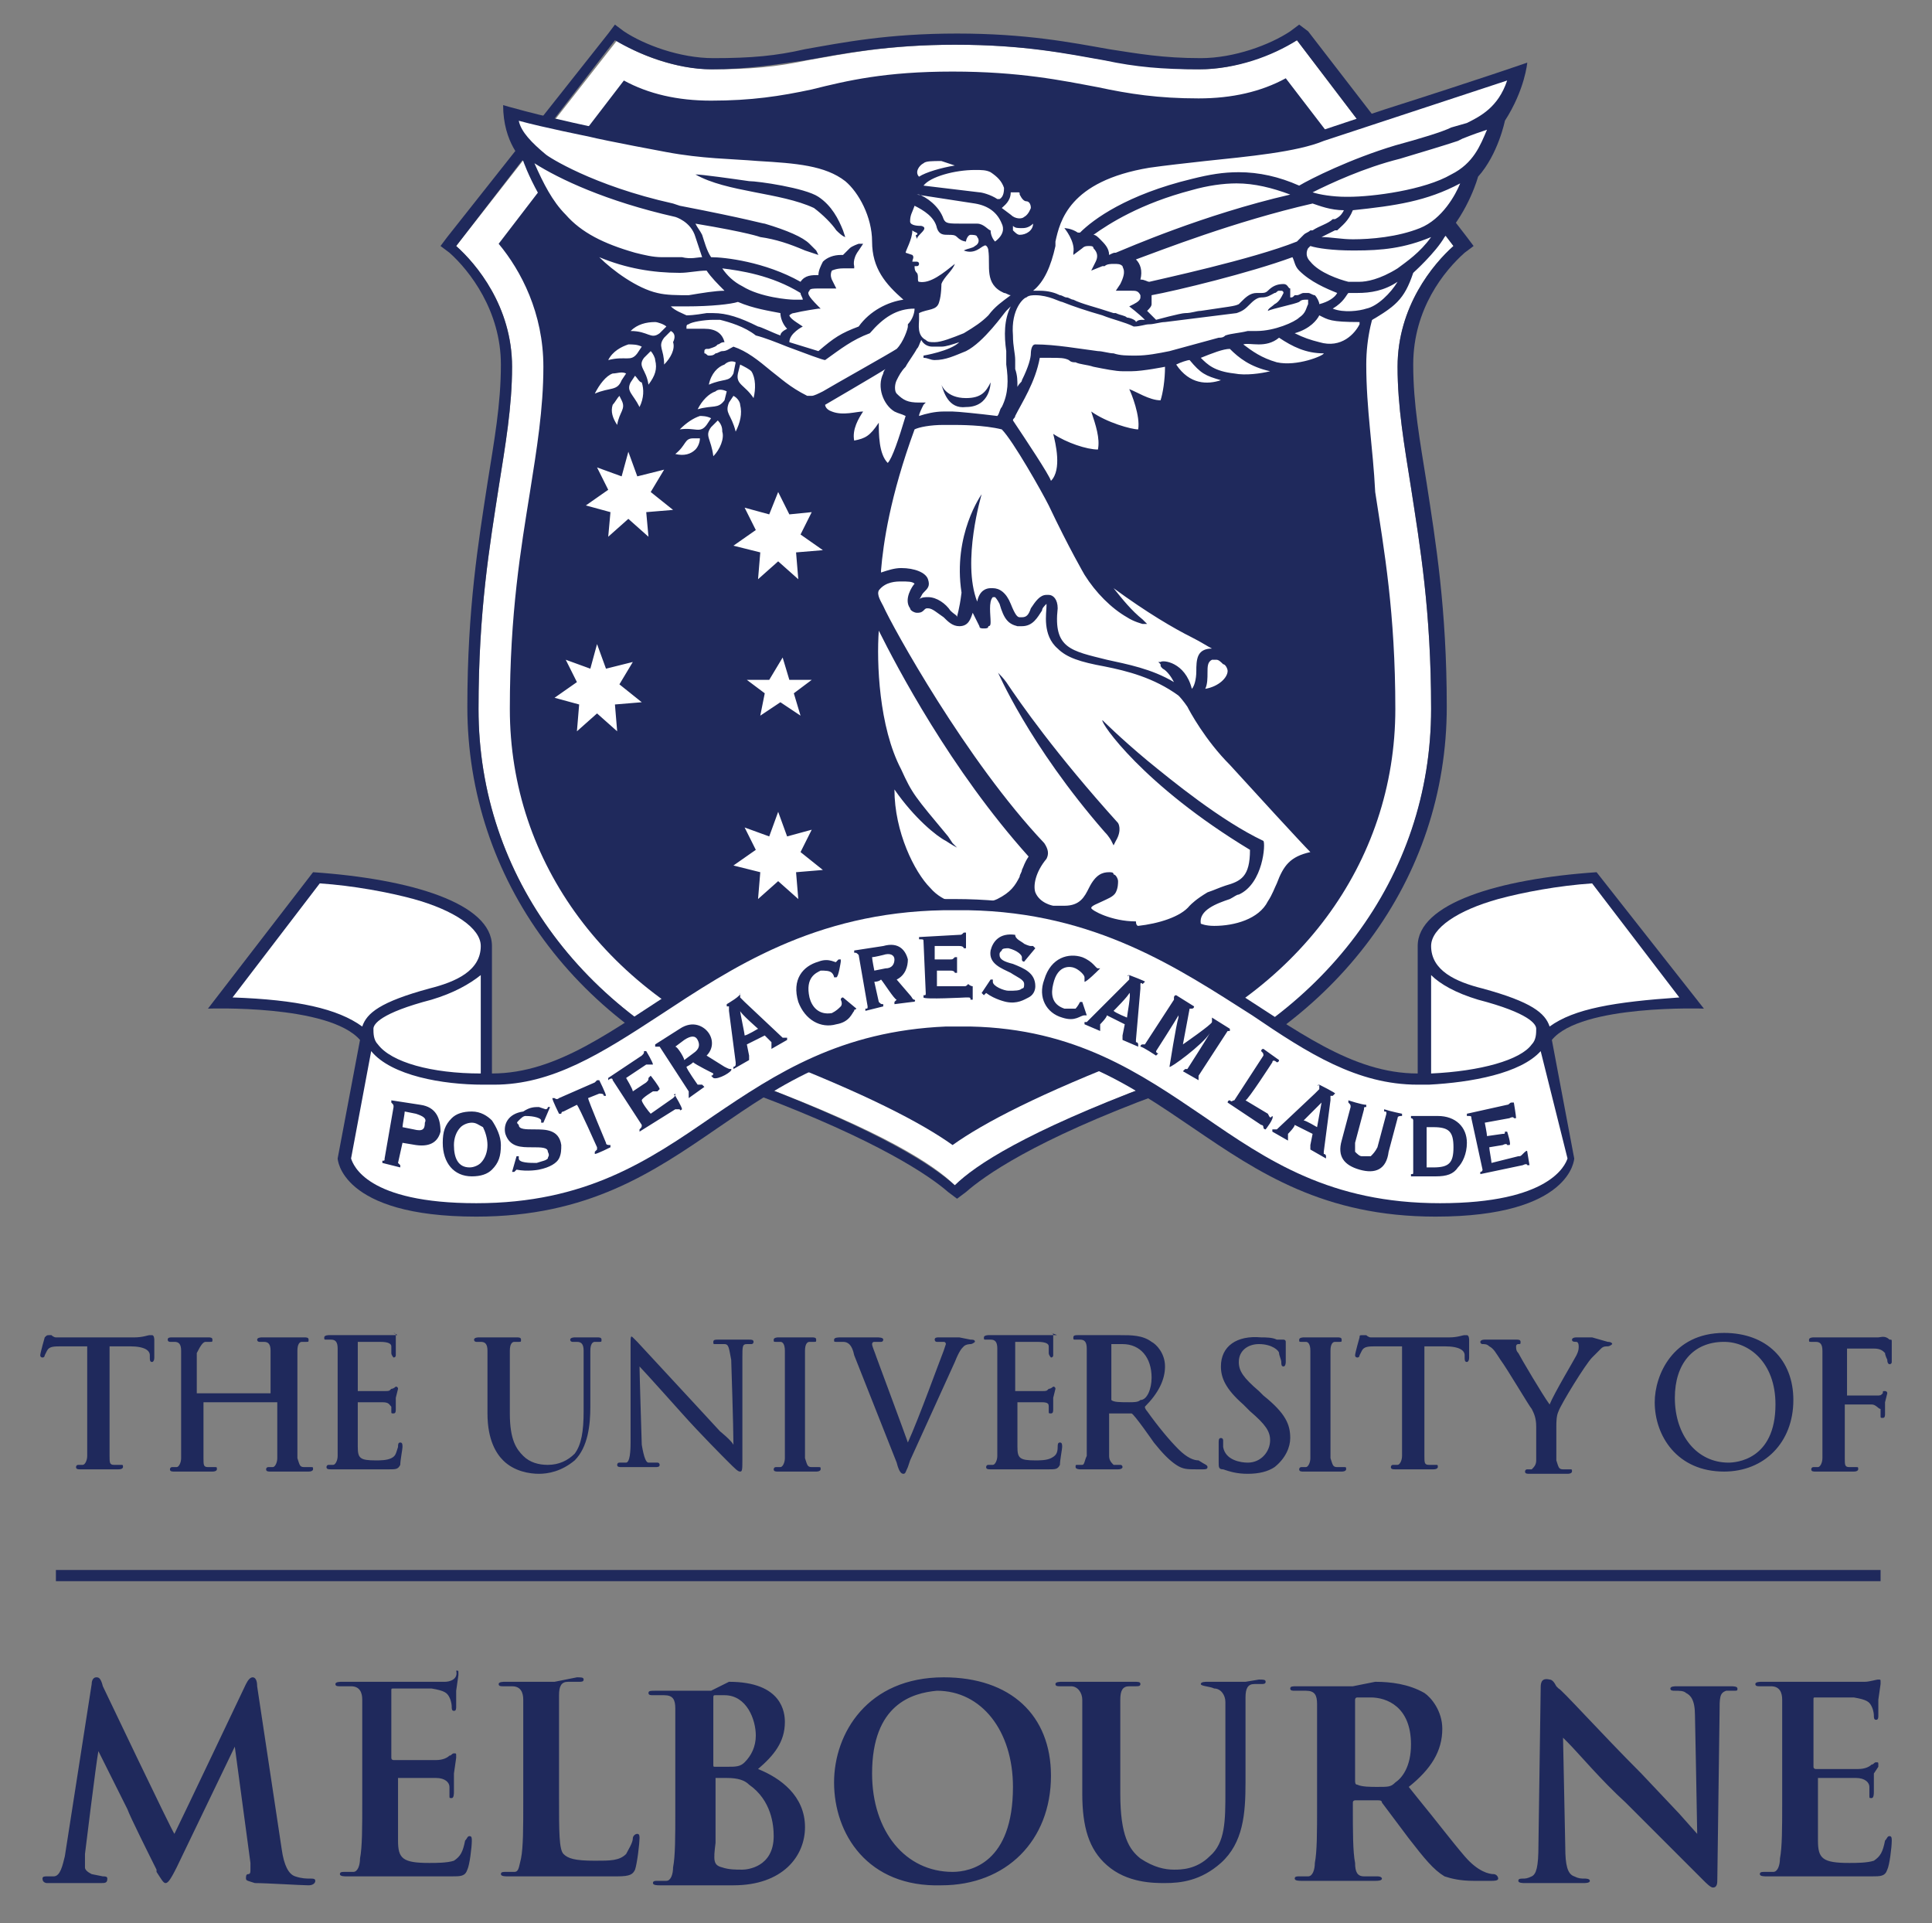
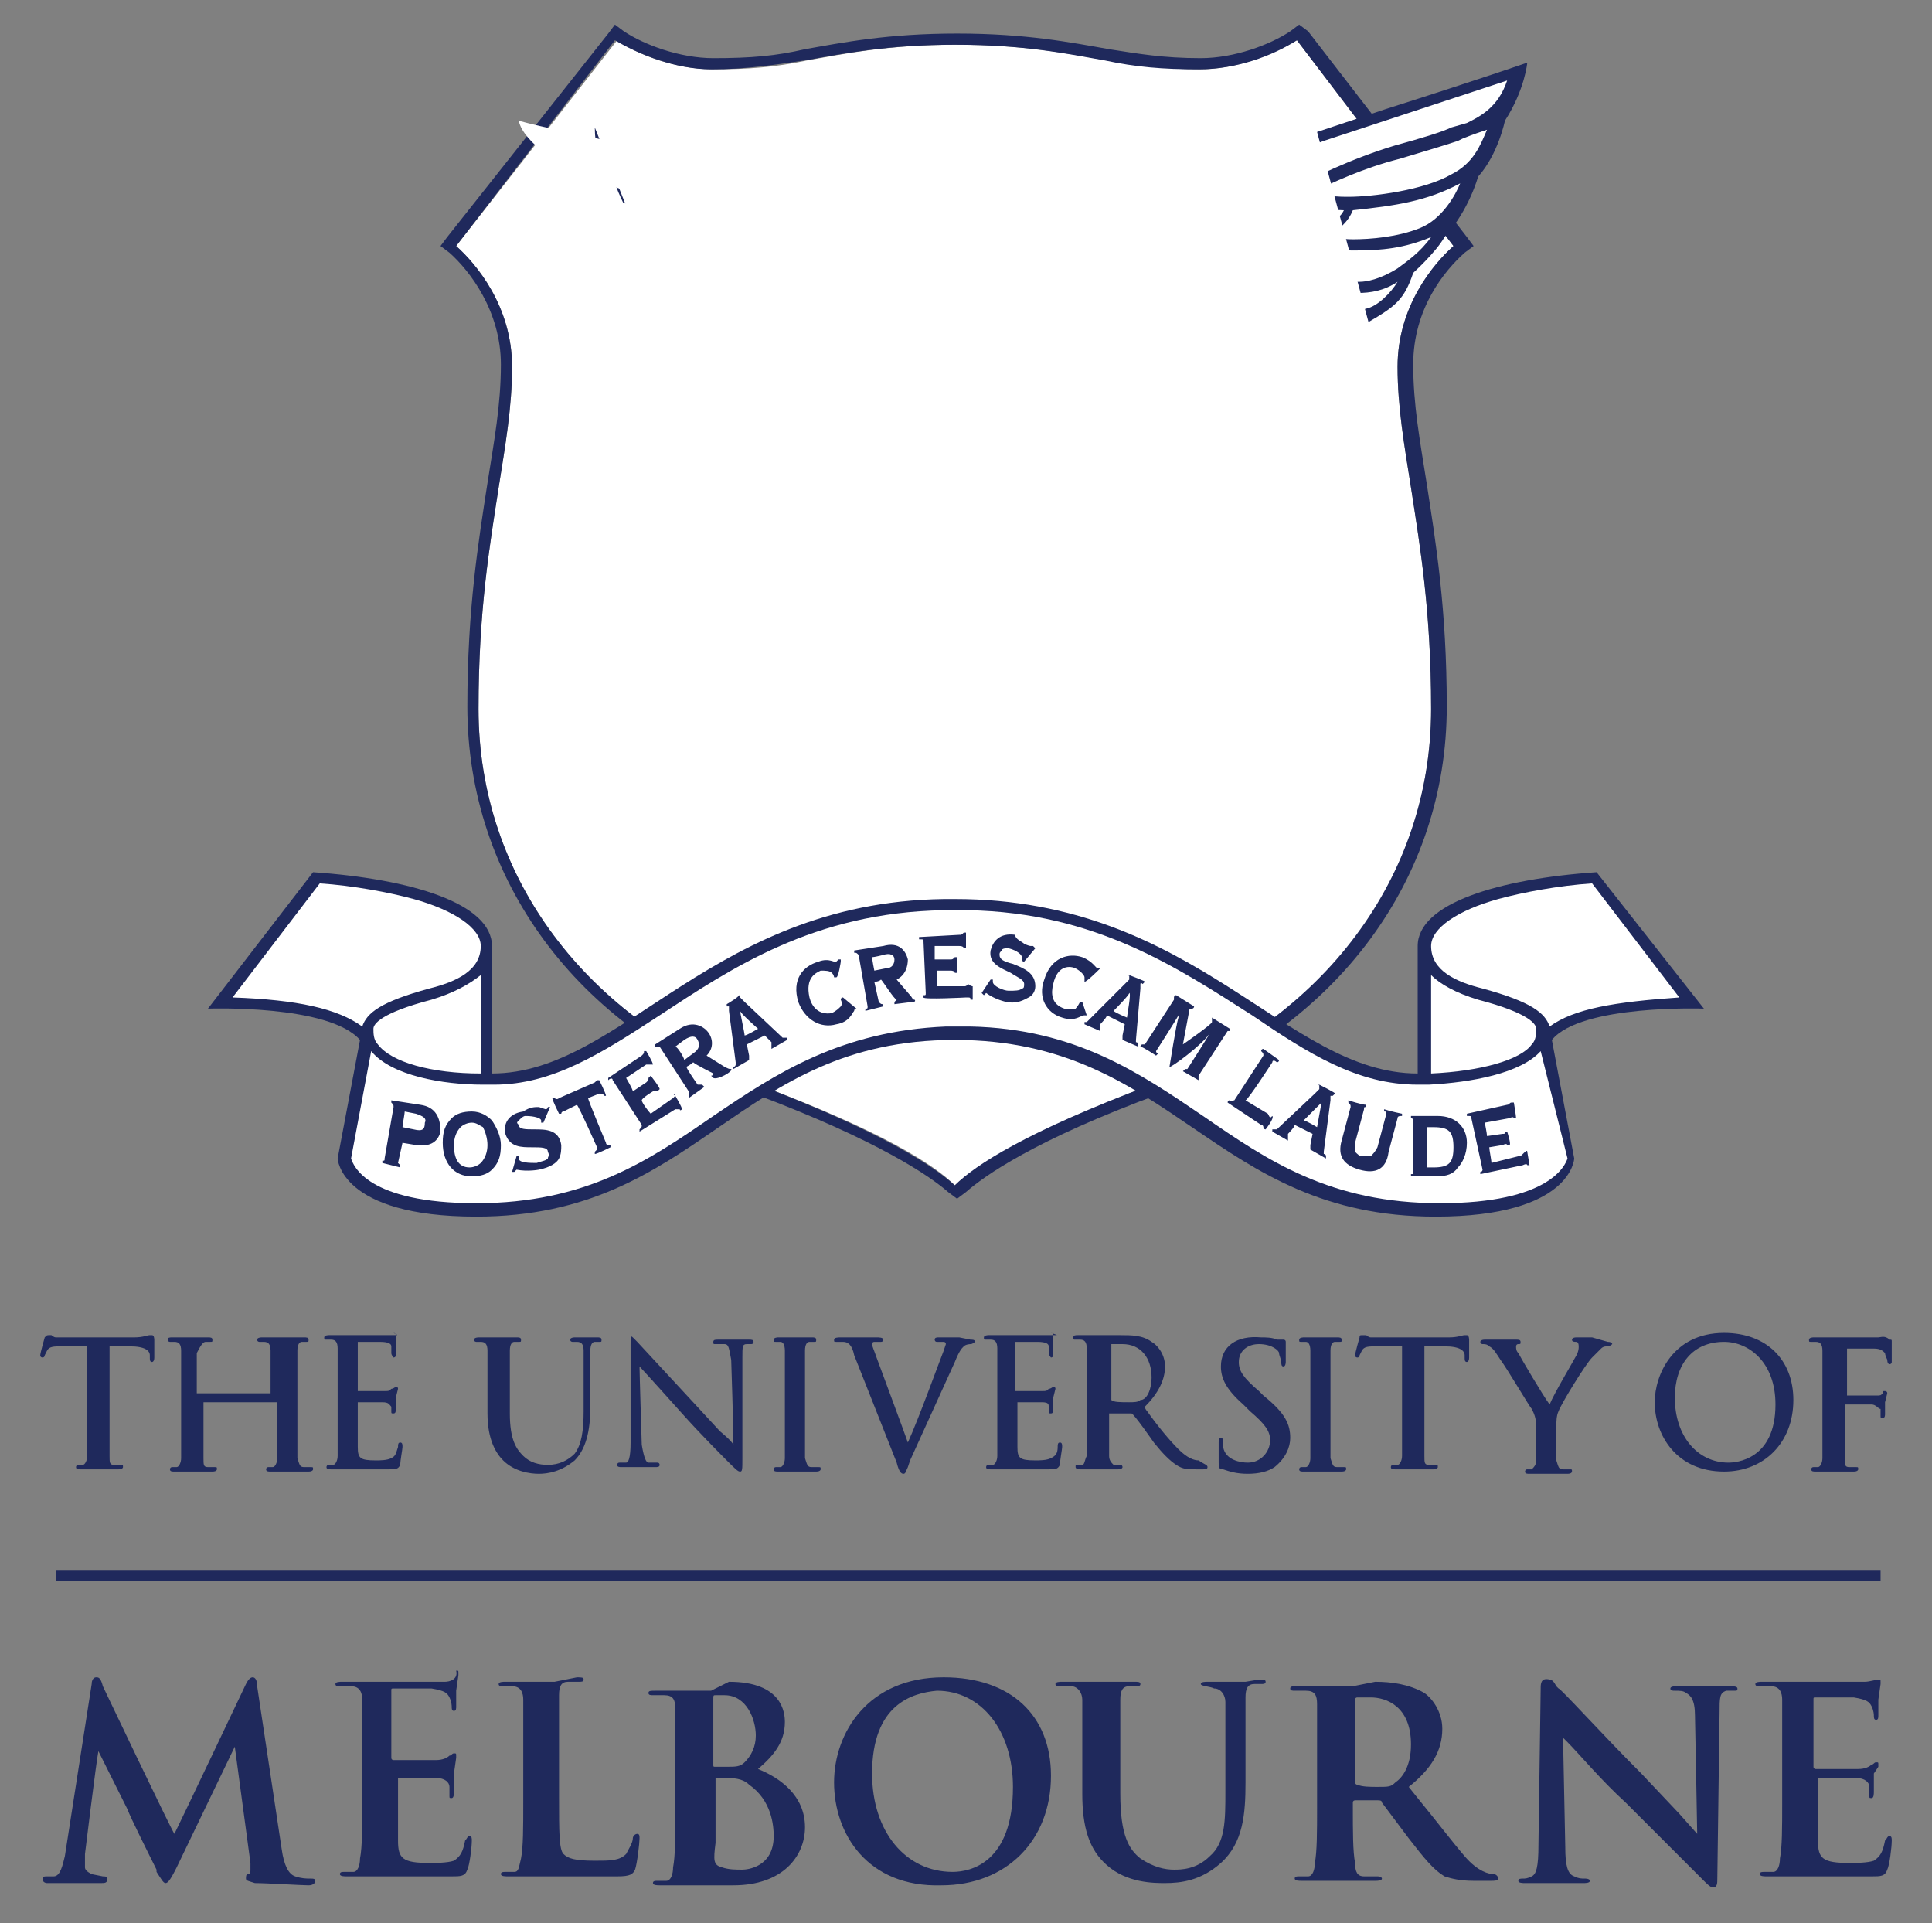
<svg xmlns="http://www.w3.org/2000/svg" version="1.1" id="Layer_1" x="0px" y="0px" viewBox="0 0 86.4 86" style="enable-background:new 0 0 86.4 86;" xml:space="preserve">
  <rect x="0" y="0" width="86.4" height="86" fill="#808080" stroke="none" />
  <style type="text/css">
	.st0{fill:#FFFFFF;}
	.st1{fill:#1F295C;}
</style>
  <path class="st0" d="M65,11L58,1.8c-1,0.6-2.7,1.3-4.3,1.3c-1.6,0-2.8-0.2-4.2-0.4c-1.7-0.3-3.7-0.7-6.7-0.7c-3.1,0-5,0.4-6.7,0.7  c-1.4,0.3-2.6,0.4-4.2,0.4c-1.6,0-3.3-0.6-4.3-1.3L20.4,11c0.9,0.8,2.5,2.7,2.5,5.4c0,1.8-0.3,3.5-0.6,5.4c-0.4,2.6-0.9,5.5-0.9,9.9  c0,7.5,4.8,13.9,12.5,16.8c5.6,2.1,7.9,3.6,8.8,4.5c1-0.9,3.3-2.4,8.8-4.5C59.3,45.6,64,39.2,64,31.7c0-4.4-0.5-7.3-0.9-9.9  c-0.3-1.9-0.6-3.6-0.6-5.4C62.5,13.7,64.1,11.8,65,11" />
  <path class="st1" d="M58,1.8L65,11c-0.9,0.8-2.5,2.7-2.5,5.4c0,1.8,0.3,3.5,0.6,5.4c0.4,2.6,0.9,5.5,0.9,9.9  c0,7.5-4.8,13.9-12.5,16.8c-5.6,2.1-7.9,3.6-8.8,4.5c-1-0.9-3.3-2.4-8.8-4.5c-7.7-2.9-12.5-9.3-12.5-16.8c0-4.4,0.5-7.3,0.9-9.9  c0.3-1.9,0.6-3.6,0.6-5.4c0-2.7-1.6-4.6-2.5-5.4l7.1-9.2c1,0.6,2.7,1.3,4.3,1.3c1.6,0,2.8-0.2,4.2-0.4c1.7-0.3,3.7-0.7,6.7-0.7  c3.1,0,5,0.4,6.7,0.7c1.4,0.3,2.6,0.4,4.2,0.4C55.3,3.1,56.9,2.5,58,1.8 M58.1,1.1l-0.4,0.3c-0.9,0.6-2.5,1.2-4,1.2  c-1.7,0-2.8-0.2-4.1-0.4c-1.7-0.3-3.7-0.7-6.8-0.7c-3.1,0-5.1,0.4-6.8,0.7c-1.3,0.3-2.4,0.4-4.1,0.4c-1.5,0-3.1-0.6-4-1.2l-0.4-0.3  l-0.3,0.4L20,10.6L19.7,11l0.4,0.3c0.9,0.8,2.3,2.6,2.3,5c0,1.8-0.3,3.4-0.6,5.3c-0.4,2.6-0.9,5.6-0.9,10c0,7.7,4.9,14.4,12.8,17.3  c5.6,2.1,7.9,3.7,8.7,4.4l0.4,0.3l0.4-0.3c0.8-0.7,3-2.3,8.7-4.4c7.9-3,12.8-9.6,12.8-17.3c0-4.4-0.5-7.4-0.9-10  c-0.3-1.9-0.6-3.5-0.6-5.3c0-2.5,1.4-4.2,2.3-5l0.4-0.3l-0.3-0.4l-7.1-9.2L58.1,1.1z" />
-   <path class="st1" d="M61.1,16.3c0-2.4,1.1-4.3,2-5.5l-5.6-7.3c-1.1,0.6-2.4,0.9-3.9,0.9c-1.8,0-3.1-0.2-4.5-0.5  c-1.6-0.3-3.5-0.7-6.5-0.7S37.9,3.6,36.3,4c-1.4,0.3-2.7,0.5-4.5,0.5c-1.5,0-2.8-0.3-3.9-0.9l-5.6,7.3c1,1.2,2,3.1,2,5.5  c0,1.9-0.3,3.7-0.6,5.6c-0.4,2.5-0.9,5.4-0.9,9.7c0,6.9,4.4,12.8,11.5,15.5c4.4,1.7,6.9,3,8.3,4c1.4-1,3.9-2.3,8.3-4  c7.1-2.7,11.5-8.6,11.5-15.5c0-4.3-0.5-7.1-0.9-9.7C61.4,20,61.1,18.3,61.1,16.3" />
-   <path class="st1" d="M26.6,5.7c-2.8-0.6-4.1-1-4.1-1c0,1.7,0.9,2.5,0.9,2.5s0.2,0.6,0.7,1.5" />
+   <path class="st1" d="M26.6,5.7c0,1.7,0.9,2.5,0.9,2.5s0.2,0.6,0.7,1.5" />
  <path class="st1" d="M61.2,14.4c1.2-0.7,1.6-1,2-2.2c0,0,1-0.9,1.4-1.6c1.1-1.2,1.5-2.7,1.5-2.7c0.9-1,1.2-2.5,1.2-2.5  c0.9-1.4,1-2.6,1-2.6s-2,0.7-6.4,2.1c-0.6,0.2-3,1-3,1" />
  <path class="st0" d="M28.1,20.2l0.4,1.1l1.2-0.3l-0.6,1l1,0.8l-1.2,0.1L29,24l-0.9-0.8L27.2,24l0.1-1.1l-1.1-0.3l1-0.7l-0.5-1  l1.1,0.4L28.1,20.2z M34.4,23l-1.1-0.3l0.5,1l-1,0.7l1.2,0.3l-0.1,1.2l0.9-0.8l0.9,0.8l-0.1-1.2l1.2-0.1l-1-0.7l0.5-1L35.3,23  L34.8,22L34.4,23z M26.4,29.9l-1.1-0.4l0.5,1l-1,0.7l1.1,0.3l-0.1,1.2l0.9-0.8l0.9,0.8l-0.1-1.2c0,0,1.2-0.1,1.2-0.1l-1-0.8l0.6-1  l-1.2,0.3l-0.4-1.1L26.4,29.9z M34.4,30.4l-1,0l0.8,0.6L34,32l0.9-0.6l0.9,0.6l-0.3-1l0.8-0.6h-1l-0.3-1L34.4,30.4z M34.4,37.4  l-1.1-0.4l0.5,1l-1,0.7L34,39l-0.1,1.2l0.9-0.8l0.9,0.8L35.6,39l1.2-0.1l-1-0.8l0.5-1l-1.1,0.3l-0.4-1.1L34.4,37.4z M44.6,40.2  c0.6-0.3,0.8-0.6,1-1l0,0c0-0.1,0.1-0.2,0.1-0.3c0.1-0.2,0.1-0.3,0.3-0.6c0,0,0,0,0,0c-3.5-3.9-5.9-8.5-6.7-10.1c0,0,0,0,0,0  c-0.1,1.4,0,4.3,1,6.2c0.5,1.1,0.6,1.2,2.1,3l0.2,0.3l0.2,0.2c0,0,0,0,0,0c-0.2-0.1-0.5-0.3-0.5-0.3c-0.4-0.2-1.4-1-2.3-2.3  c0,0,0,0,0,0c0,1.9,0.9,3.7,1.6,4.4c0.6,0.7,1.5,0.8,2,0.8C43.9,40.4,44.4,40.3,44.6,40.2 M50.9,41.4c0.9-0.1,1.9-0.4,2.3-0.9  c0.1-0.1,0.3-0.3,0.8-0.6c0.3-0.1,0.5-0.2,0.8-0.3c0.7-0.2,1.1-0.4,1.1-1.6c-4.8-2.9-6.7-5.7-6.6-5.8c0,0,0.8,0.8,2,1.8  c1.1,0.9,3.3,2.7,5.2,3.6c0.1,0.1,0,1.9-1.1,2.4c-0.1,0-0.2,0.1-0.4,0.2c-0.6,0.2-1.4,0.5-1.3,1.1c0,0,0.2,0.1,0.6,0.1  c0.9,0,2-0.3,2.4-1.1c0.2-0.3,0.3-0.6,0.4-0.8c0.3-0.8,0.6-1.2,1.5-1.4c-0.4-0.4-2.6-2.8-3.6-3.9c-1.1-1.1-1.8-2.4-1.9-2.6  c0,0-0.2-0.3-0.4-0.5c-1.1-0.8-2.3-1.1-3.3-1.3c-1.1-0.2-1.7-0.4-2.1-0.8c-0.7-0.6-0.5-1.6-0.5-1.9c0,0,0,0,0-0.1  c-0.1,0.1-0.2,0.2-0.2,0.3c-0.2,0.3-0.4,0.7-0.9,0.7c-0.1,0-0.1,0-0.2,0c-0.4-0.1-0.6-0.3-0.8-1c-0.1-0.2-0.2-0.3-0.2-0.3  c-0.1,0-0.1,0-0.1,0c-0.2,0.2-0.1,0.8-0.1,1.1c0,0.1,0,0.2-0.1,0.2c0,0.1-0.1,0.1-0.2,0.1c-0.1,0-0.2,0-0.2-0.1  c-0.1-0.2-0.2-0.4-0.3-0.6c-0.1,0.3-0.2,0.6-0.6,0.6c-0.3,0-0.5-0.2-0.7-0.4c-0.3-0.2-0.5-0.4-0.7-0.4c-0.1,0-0.1,0-0.2,0.1  c-0.1,0.1-0.2,0.1-0.3,0.1c-0.1,0-0.3-0.1-0.3-0.2c-0.3-0.4,0.1-1,0.2-1.1c-0.1-0.1-0.3-0.1-0.6-0.1c-0.2,0-0.7,0-1,0.4  c-0.1,0.2,0.1,0.5,0.2,0.7c0.4,0.9,3.7,6.9,7.2,10.6c0.2,0.3,0.2,0.5,0.1,0.7c-0.5,0.6-0.6,1.2-0.5,1.5c0.2,0.5,0.8,0.6,0.8,0.6  c0.2,0,0.3,0,0.5,0c0.7,0,0.9-0.4,1.1-0.8c0.3-0.6,0.6-0.7,0.9-0.7c0.1,0,0.2,0,0.2,0.1l0,0c0.1,0,0.2,0.2,0.2,0.3  c0,0.1,0,0.3-0.1,0.5l0,0c-0.1,0.2-0.4,0.3-0.6,0.4c-0.2,0.1-0.5,0.2-0.5,0.3c0,0.1,0.9,0.6,2,0.6C50.8,41.4,50.9,41.4,50.9,41.4   M45,30.5c0.6,0.9,2.2,3.2,5,6.3c0,0,0.2,0.3-0.1,0.8l-0.1,0.2l-0.1-0.2c0,0-0.1-0.2-0.3-0.4c-3.4-3.9-4.8-7.2-4.8-7.2  C44.6,30.1,44.7,30.1,45,30.5 M53.3,30.8c0.1-0.1,0.2-0.4,0.2-0.8c0-0.2,0-0.5,0.1-0.7c0.1-0.2,0.3-0.3,0.6-0.3  c-0.2-0.1-0.5-0.3-0.9-0.5c-0.8-0.4-2-1.1-3.5-2.2c0.4,0.5,0.8,1,1.3,1.4l0.2,0.2c0,0-0.2,0-0.2,0c0,0-0.4-0.1-0.7-0.3c0,0,0,0,0,0  c-0.7-0.4-1.4-1.1-1.9-1.9c0,0-0.7-1.2-1.6-3.1c-0.3-0.6-1.6-2.9-2.1-3.4C44,19,42.9,19,42.6,19c-0.2,0-0.3,0-0.4,0  c-0.6,0-1.1,0.1-1.3,0.2c-1.1,3-1.4,5.1-1.5,6.3l0,0.1c0.3-0.1,0.6-0.2,0.9-0.2c0.6,0,1.1,0.2,1.2,0.5c0.1,0.3,0,0.4-0.2,0.6  c-0.1,0.1-0.1,0.2-0.2,0.3c0.1-0.1,0.3-0.1,0.4-0.1c0.4,0,0.8,0.3,1,0.6l0,0c0.2,0.2,0.3,0.2,0.3,0.3c0-0.1,0.1-0.3,0.2-1.1  c0,0,0,0,0,0c-0.4-2.6,0.9-4.4,0.9-4.4s-0.9,3-0.2,4.8c0.1-0.5,0.4-0.6,0.6-0.6c0,0,0.1,0,0.1,0c0.3,0,0.6,0.2,0.8,0.7  c0.2,0.5,0.3,0.6,0.4,0.6c0,0,0,0,0.1,0c0.2,0,0.3-0.1,0.4-0.4c0.2-0.3,0.4-0.6,0.7-0.6c0,0,0.1,0,0.1,0c0.2,0,0.4,0.2,0.4,0.6  c-0.2,1.8,0.6,1.9,2.2,2.3c0.9,0.2,2,0.4,3,1c-0.1-0.2-0.3-0.5-0.5-0.6c-0.1-0.1-0.1-0.1-0.1-0.2l-0.1-0.1l0.1,0  C52,29.5,53,29.6,53.3,30.8C53.2,30.9,53.2,30.9,53.3,30.8C53.3,30.9,53.3,30.9,53.3,30.8 M54.4,29.5c-0.1,0-0.1,0-0.2,0  C54,29.6,54,29.8,54,30.1c0,0.2,0,0.5-0.1,0.7c0.6-0.1,1-0.5,1-0.8c0-0.1-0.1-0.3-0.2-0.3C54.6,29.6,54.5,29.5,54.4,29.5 M47,21.5  C47,21.5,47.1,21.5,47,21.5c0.5-0.5,0.2-1.7,0.1-2.1c0.6,0.4,1.5,0.7,2,0.7c0.1-0.5-0.1-1.1-0.3-1.7c0.7,0.5,1.8,0.8,2.1,0.8  c0.1-0.6-0.3-1.6-0.4-1.8c0.3,0.1,0.9,0.5,1.4,0.5c0.1-0.3,0.2-0.9,0.2-1.5c0,0-1,0.2-1.5,0.2c-0.1,0-0.3,0-0.4,0  c-0.3,0-0.8-0.1-1.3-0.2c-0.3-0.1-0.6-0.1-0.8-0.2c-0.1,0-0.2,0-0.3-0.1C47.6,16,47.4,16,47,16c-0.1,0-0.4,0-0.5,0c0,0,0,0,0,0  c-0.2,1.1-0.8,2-1.1,2.6c0,0.1-0.1,0.1-0.1,0.2c0,0,0,0,0,0C45.9,19.7,46.9,21.2,47,21.5 M35.2,14.7c-0.2-0.2-0.3-0.5-0.3-0.7  c-0.5-0.1-1.2-0.2-1.9-0.5c-0.3,0.1-1.2,0.2-2.3,0.2c-0.2,0-0.5,0-0.8,0c0,0,0,0,0.1,0c0.2,0.2,0.5,0.3,0.7,0.4c0.1,0,0.3,0,0.9-0.1  c0.1,0,0.2,0,0.3,0c0.6,0,1.2,0.2,2,0.6c0.1,0,0.7,0.3,1,0.4C34.9,14.9,35,14.8,35.2,14.7 M61.1,13.8c0.5-0.1,1.1-0.7,1.4-1.2  c-0.6,0.4-1.2,0.5-1.8,0.5c-0.1,0-0.2,0-0.4,0c-0.1,0.1-0.2,0.4-0.7,0.7C60.1,14,60.8,13.9,61.1,13.8 M53,14c0.3,0,0.5-0.1,0.7-0.1  c1.3-0.2,1.5-0.2,1.7-0.3c0,0,0.1-0.1,0.1-0.1c0.2-0.2,0.4-0.4,0.7-0.4c0,0,0.1,0,0.1,0c0,0,0.1,0,0.1,0c0.1,0,0.2,0,0.3-0.1  c0.2-0.2,0.4-0.3,0.7-0.3c0,0,0,0,0,0c0.2,0,0.2,0.2,0.3,0.2c0,0.1,0,0.3,0,0.4c0.1,0,0.1,0,0.2-0.1c0,0,0,0,0.1,0  c0.1,0,0.2-0.1,0.3-0.1c0.1,0,0.1,0,0.2,0c0.1,0,0.2,0.1,0.3,0.1c0.1,0.1,0.2,0.3,0.2,0.4c0.4-0.1,0.7-0.3,0.8-0.5  c-0.5-0.2-1.2-0.5-1.7-1c-0.2-0.2-0.2-0.4-0.3-0.6c-1.9,0.7-5.2,1.5-6.3,1.7c0,0.1,0,0.2,0,0.4c0,0.1-0.1,0.2-0.2,0.3  c0.1,0.1,0.4,0.4,0.4,0.4S52.8,14,53,14 M35.9,13.4c0-0.1-0.1-0.2-0.1-0.3c-1.3-0.8-2.7-1-3.5-1.1c0.2,0.3,0.5,0.6,0.9,0.8  c0.8,0.5,2.1,0.6,2.3,0.6C35.6,13.4,35.7,13.4,35.9,13.4 M32.4,13c-0.3-0.3-0.6-0.6-0.8-0.9c-0.4,0-0.8,0.1-1.2,0.1  c-1.2,0-2.4-0.2-3.6-0.7c0.6,0.6,1.7,1.4,2.6,1.6c0.4,0.1,0.9,0.1,1.4,0.1C31.4,13.1,32,13,32.4,13 M58,10.8L58,10.8  c0,0,0.1-0.1,0.3-0.3c0.1-0.1,0.2-0.1,0.3-0.2l0.1,0c0.3-0.2,0.7-0.3,0.9-0.5l0.1,0c0.2-0.1,0.3-0.2,0.4-0.4c-0.6,0-1.1-0.2-1.4-0.3  c-3.5,0.8-6.8,2.1-7.9,2.5c0.2,0.2,0.3,0.5,0.2,0.9c0.2,0,0.3,0.1,0.4,0.1C51.8,12.5,56,11.6,58,10.8 M62.5,12  c0.4-0.3,1-0.7,1.5-1.4c-1.2,0.5-2.2,0.6-3.4,0.6c0,0-0.1,0-0.1,0c-0.9,0-1.6-0.1-1.9-0.2c0,0-0.1,0.1-0.1,0.1c0,0-0.2,0.3,0.1,0.6  c0.4,0.5,1.3,0.8,1.7,0.9c0.1,0,0.3,0,0.5,0C61.1,12.6,61.7,12.5,62.5,12 M31.4,11.5c-0.1-0.3-0.2-0.6-0.3-0.9l0,0  c-0.2-0.7-0.9-0.9-0.9-0.9C27.1,9,25,8,23.9,7.3c0.4,0.9,0.8,1.7,1.4,2.3c0.7,0.8,1.7,1.3,3.1,1.7l0,0c0.4,0.1,0.8,0.2,1.2,0.2  c0.3,0,0.6,0,0.9,0C30.9,11.6,31.2,11.5,31.4,11.5 M49.9,11.3C49.9,11.3,49.9,11.3,49.9,11.3c0.5-0.2,3.9-1.7,7.8-2.6  c-0.8-0.3-1.6-0.5-2.4-0.5c-0.6,0-1.3,0.1-2,0.3c-2.3,0.6-3.7,1.5-4.4,2c0.1,0,0.2,0.1,0.3,0.2c0.2,0.2,0.4,0.4,0.4,0.7  C49.8,11.3,49.8,11.3,49.9,11.3 M60.5,10.7c0.8,0,2-0.1,3-0.5c1-0.4,1.6-1.5,1.8-2c-1.5,0.8-2.9,1-4.8,1.2c-0.2,0.5-0.5,0.7-0.7,0.9  l-0.1,0c-0.2,0.1-0.4,0.2-0.6,0.3C59.5,10.6,60,10.7,60.5,10.7 M36.6,15.7c0.7-0.6,1-0.8,1.8-1.1c0.5-0.7,1.3-1.1,2-1.2  C39.6,12.7,39,12,39,10.8c0-1.1-0.6-2.2-1.2-2.7c-0.9-0.7-2.2-0.8-3.9-0.9c-1.2-0.1-2.5-0.1-4.1-0.4c0,0-2.7-0.5-3.5-0.7  c0,0-2-0.4-3.1-0.7c0.1,0.5,0.6,1,1.2,1.5c0.1,0.1,2.1,1.4,5.7,2.2l0,0l0,0c0,0,0.3,0.1,0.3,0.1c3.1,0.6,3.7,0.8,3.8,0.8  c1,0.3,1.7,0.6,2,0.9c0.1,0.1,0.3,0.3,0.3,0.3l0.1,0.2l-0.6-0.2c-0.7-0.3-1.3-0.5-2-0.6c0,0-0.5-0.2-2.9-0.6  c0.1,0.2,0.2,0.3,0.3,0.5l0,0c0.1,0.3,0.2,0.7,0.4,1c0.6,0,2.4,0.2,4,1.1c0.2-0.3,0.5-0.3,0.8-0.3c0,0,0,0,0,0  c0-0.2,0.1-0.4,0.2-0.6c0.2-0.2,0.5-0.3,0.8-0.3c0.1,0,0.1,0,0.1,0c0.1-0.1,0.2-0.2,0.3-0.3c0.1-0.1,0.4-0.2,0.4-0.2l0.2,0l-0.2,0.3  c-0.3,0.4-0.2,0.7-0.2,0.7l0,0.1l-0.3,0c-0.1,0-0.1,0-0.2,0c-0.3,0-0.5,0.1-0.5,0.1c-0.1,0.2,0,0.4,0,0.4l0.2,0.4l-0.1,0  c-0.1,0-0.1,0-0.2,0c-0.2,0-0.3,0-0.5,0c-0.2,0-0.4,0-0.4,0.1l0,0c-0.1,0.1-0.1,0.2,0.4,0.7l0.1,0.1l-0.1,0c0,0-0.7,0.1-1.1,0.2  c-0.1,0-0.2,0.1-0.2,0.1c0,0,0,0.1,0.3,0.3l0.3,0.2c0,0-0.6,0.3-0.6,0.7L36.6,15.7z M31.1,7.8C31.1,7.8,31.1,7.8,31.1,7.8  c0.3,0,1.7,0.2,2.4,0.3c0.4,0,2.5,0.3,3.1,0.7c0.6,0.4,0.9,1,1.1,1.5l0.1,0.3c0,0-0.1,0-0.4-0.3c-0.2-0.3-0.6-0.7-1-1  C34.9,8.6,32.5,8.6,31.1,7.8 M60.2,8.8c0,0,0.1,0,0.1,0c1.1,0,3.4-0.3,4.6-1c1-0.5,1.3-1.3,1.6-2c0,0,0,0,0,0  c-0.3,0.1-0.6,0.2-1.1,0.4l-0.2,0.1c-0.6,0.2-1.6,0.5-2.6,0.8c-1.6,0.4-3.1,1.1-3.9,1.5C59,8.7,59.6,8.8,60.2,8.8z M44.5,10.8  c0.4-0.3,0.4-0.6,0.3-0.8c-0.2-0.5-0.6-0.8-1.2-0.9l-2.6-0.4c0,0,0,0,0,0c0,0,0,0,0.1,0c0.3,0.1,0.9,0.5,1.1,1.1  c0.1,0.2,0.2,0.2,0.9,0.2l0.2,0c0.2,0,0.2,0,0.4,0c0.3,0,0.5,0.3,0.6,0.3C44.3,10.5,44.4,10.7,44.5,10.8L44.5,10.8z M51.1,14.3  c0,0,0.1,0,0.1,0c-0.3-0.3-0.7-0.6-0.7-0.6l0.2-0.1c0.2-0.1,0.3-0.2,0.3-0.3c0,0,0-0.1,0-0.1C50.9,13,50.8,13,50.6,13  c-0.1,0-0.2,0-0.2,0L49.9,13l0.2-0.3c0.3-0.6,0.1-0.7,0.1-0.8c-0.1-0.1-0.2-0.1-0.4-0.1c-0.1,0-0.3,0-0.4,0.1c0,0-0.1,0-0.1,0  l-0.5,0.2c0,0,0.2-0.4,0.2-0.4c0.1-0.2,0.1-0.4-0.1-0.6C48.9,11,48.8,11,48.7,11c-0.1,0-0.2,0-0.3,0.1L48,11.4l0-0.1  c0.1-0.5-0.4-1.1-0.4-1.1s0.3,0,0.6,0.2c0,0,0,0,0.1,0c0.6-0.6,2.1-1.7,5-2.4c0.8-0.2,1.4-0.3,2.1-0.3c0.9,0,1.8,0.2,2.7,0.6  c0.5-0.3,2.3-1.2,4.3-1.8c1.1-0.3,2.1-0.6,2.5-0.8l0.7-0.2c0.6-0.3,1.4-0.7,1.8-1.9l-8.2,2.7C58,6.8,55.8,7,53.9,7.2  c-0.9,0.1-1.8,0.2-2.5,0.3c-3.6,0.6-4,2.4-4.2,3.3c0,0.1,0,0.1,0,0.2c-0.2,0.9-0.5,1.6-1,2c0.1,0,0.3,0,0.3,0c0.4,0,0.7,0.1,0.9,0.2  c0.1,0,0.2,0.1,0.3,0.1c0.1,0,0.2,0.1,0.3,0.1c0.4,0.2,0.9,0.3,1.8,0.6l0.1,0c0.2,0.1,0.4,0.1,0.5,0.2c0.1,0,0.4,0.1,0.4,0.2  C50.9,14.3,51,14.3,51.1,14.3 M44.7,8.9c0.2-0.1,0.2-0.4,0.2-0.5c-0.1-0.3-0.3-0.5-0.6-0.7c-0.2-0.1-0.4-0.1-0.7-0.1  c-0.9,0-2,0.3-2.3,0.7l2.5,0.3c0.1,0,0.5,0.1,0.8,0.3C44.7,8.9,44.7,8.9,44.7,8.9 M29.8,14.6c-0.1-0.1-0.4-0.2-0.5-0.2  c-0.4,0-0.8,0.1-1.1,0.4c0.8,0,0.9,0.4,1.3,0.1L29.8,14.6 M30,14.8l-0.3,0.3c-0.3,0.4,0,0.5,0,1.2c0.3-0.3,0.5-0.7,0.4-1  C30.2,15.1,30.2,14.9,30,14.8 M29.1,15.7L28.8,16c-0.3,0.4,0.1,0.5,0.2,1.2c0.3-0.4,0.4-0.7,0.3-1.1C29.3,16,29.2,15.8,29.1,15.7   M28.4,16.8l-0.2,0.3c-0.2,0.4,0.1,0.5,0.4,1.1c0.2-0.4,0.2-0.8,0.1-1.1C28.6,17.1,28.5,16.9,28.4,16.8 M28.7,15.5  c-0.2-0.1-0.4-0.1-0.6-0.1c-0.3,0.1-0.7,0.3-0.9,0.7c0.8-0.2,1,0.1,1.3-0.3L28.7,15.5 M28,16.7c-0.2-0.1-0.4,0-0.6,0  c-0.3,0.1-0.6,0.5-0.8,0.9c0.7-0.3,1-0.1,1.2-0.6L28,16.7 M27.7,17.7c-0.1,0.1-0.2,0.3-0.3,0.4c-0.1,0.3,0,0.6,0.2,0.9  c0.1-0.6,0.4-0.7,0.2-1.1L27.7,17.7 M33.1,16.3l-0.1,0.4c-0.1,0.5,0.3,0.5,0.7,1.1c0.1-0.4,0.1-0.9-0.1-1.2  C33.5,16.5,33.3,16.4,33.1,16.3 M32.9,16.2c-0.2-0.1-0.4,0-0.5,0.1c-0.3,0.1-0.6,0.4-0.7,0.9c0.7-0.3,0.9-0.1,1.1-0.5L32.9,16.2   M32.5,17.5c-0.2-0.1-0.4-0.1-0.5,0c-0.3,0.1-0.6,0.4-0.8,0.8c0.7-0.2,0.9,0,1.2-0.4L32.5,17.5 M31.8,18.7c-0.2-0.1-0.4-0.1-0.5-0.1  c-0.3,0.1-0.6,0.3-0.9,0.6c0.7-0.1,0.9,0.2,1.2-0.2L31.8,18.7 M32.8,17.7L32.6,18c-0.2,0.5,0.1,0.5,0.3,1.3c0.2-0.4,0.3-0.8,0.2-1.2  C33.1,18,33,17.8,32.8,17.7 M32.1,18.8l-0.3,0.3c-0.3,0.4,0,0.5,0.1,1.3c0.3-0.3,0.5-0.8,0.4-1.1C32.3,19.2,32.3,19,32.1,18.8   M31.3,19.6l-0.3,0c-0.4,0-0.3,0.3-0.8,0.7c0.4,0.1,0.7,0,0.9-0.2C31.2,20,31.3,19.8,31.3,19.6 M45,16.3c0.1,0.7,0.1,1.3-0.2,1.9  l0,0c-0.1,0.1-0.1,0.3-0.2,0.4c-0.8-0.1-1.8-0.2-2-0.2c-0.2,0-0.3,0-0.4,0c-0.4,0-0.8,0.1-1.1,0.2c0-0.1,0.1-0.3,0.2-0.5l0.1-0.1  l-0.1,0c-0.1,0-0.1,0-0.2,0c-0.5,0-0.7-0.1-1-0.4C40,17.5,40,17.2,40.1,17c0.1-0.2,0.2-0.4,0.4-0.6c0.1-0.2,0.4-0.6,0.5-0.8  c0.1-0.1,0.1-0.2,0.2-0.4c0.1,0.2,0.3,0.3,0.5,0.3c0.1,0,0.3,0,0.4,0c0.2,0,0.5-0.1,0.8-0.2c-0.4,0.4-1.6,0.6-1.6,0.6  c0,0,0,0.1,0,0.1c0,0,0,0,0,0c0.2,0,0.3,0.1,0.5,0.1c0.5,0,0.9-0.2,1.4-0.4c0.8-0.4,1.7-1.7,1.8-1.8c0.1-0.1,0.1-0.1,0.2-0.2  c-0.3,0.6-0.3,1.3-0.2,2C45,16,45,16.2,45,16.3 M44.3,17.1c-0.2,0.4-0.4,0.7-1.1,0.7c-0.9,0-1.1-0.6-1.1-0.6c0.1,0.3,0.3,1.1,1.1,1  C44.3,18.2,44.3,17.1,44.3,17.1 M45.5,17.3L45.5,17.3c0.1-0.2,0.2-0.2,0.2-0.3c0.3-0.6,0.4-1,0.4-1.2l0,0c0,0,0-0.4,0.2-0.4  c0.9,0,2,0.2,2.8,0.3c0.2,0,0.5,0.1,0.7,0.1c0.3,0.1,0.6,0.1,1,0.1c0.5,0,1-0.1,1.5-0.2l2.2-0.6c0.1,0,0.2,0,0.3-0.1  c0.3-0.1,0.6-0.1,1-0.2c0.1,0,0.3,0,0.4,0c0.8,0,1.7-0.4,1.9-0.6c0.3-0.2,0.3-0.4,0.4-0.6c0-0.1,0-0.2,0-0.2c0,0,0,0-0.1,0  c-0.1,0-0.2,0-0.3,0.1c-0.2,0.1-1.2,0.3-1.4,0.4c0-0.1,0.2-0.2,0.3-0.3c0.2-0.1,0.3-0.3,0.4-0.5c0,0,0-0.1-0.1-0.1c0,0,0,0-0.1,0  c-0.1,0-0.1,0.1-0.2,0.1c-0.2,0.1-0.3,0.2-0.6,0.2c0,0,0,0,0,0c0,0,0,0,0,0c-0.2,0-0.4,0.2-0.5,0.3c-0.2,0.2-0.3,0.3-0.6,0.4  l-3.2,0.4c-0.2,0-0.5,0.1-0.7,0.1c-0.2,0-0.4,0.1-0.7,0.1h0c-0.4-0.2-0.9-0.3-1.4-0.5c-0.7-0.2-1.3-0.4-1.8-0.6  c-0.1,0-0.6-0.3-1.2-0.3c-0.1,0-0.3,0-0.4,0.1l0,0l0,0c-0.1,0-0.7,0.5-0.6,1.7c0,0.5,0.1,0.8,0.1,1.1c0,0.2,0,0.3,0,0.4  C45.5,16.8,45.5,17,45.5,17.3L45.5,17.3z M40.9,13.8C40.8,13.8,40.8,13.8,40.9,13.8c-0.8,0-1.4,0.4-2,1.1c-0.8,0.3-1.3,0.7-2,1.2  c-0.1,0-0.9-0.3-1.7-0.6c-0.5-0.2-1-0.4-1.4-0.5c-0.5-0.4-1.2-0.6-1.6-0.7c-0.1,0-0.2,0-0.3,0c-0.4,0-1,0.1-1.1,0.2  c0,0-0.1,0-0.1,0.1c0,0,0,0,0,0.1c0,0,0.1,0,0.1,0c0.1,0,0.1,0,0.2,0c0.1,0,0.3,0,0.5,0c0.5,0,0.8,0.2,0.9,0.6  c-0.2,0-0.2,0.1-0.3,0.1c-0.1,0.1-0.1,0.1-0.4,0.2l-0.1,0l0,0c0,0-0.1,0-0.1,0.1c0,0,0,0.1,0,0.1c0.1,0,0.1,0.1,0.2,0.1  c0.1,0,0.2,0,0.3-0.1c0.1,0,0.2-0.1,0.3-0.1c0.2,0,0.3-0.1,0.5-0.2c0.6,0.2,1.1,0.6,1.7,1.1c0.4,0.3,0.8,0.7,1.6,1.1  c0.1,0,0.1,0,0.2,0c0.1,0,0.3-0.1,0.5-0.2c0.5-0.3,3-1.7,3.3-1.9l0,0l0,0c0.3-0.3,0.5-0.9,0.5-1c0,0,0-0.1,0-0.1  C40.8,14.3,40.9,14,40.9,13.8L40.9,13.8L40.9,13.8z M46.2,10c-0.2,0.2-0.4,0.2-0.5,0.2c-0.2,0-0.3,0-0.4-0.1c0,0.1,0,0.1,0,0.2  c0.1,0.1,0.2,0.2,0.3,0.2C45.9,10.5,46.2,10.3,46.2,10 M45.2,9.6c0.2,0.2,0.5,0.2,0.6,0.1c0.2-0.1,0.3-0.4,0.3-0.4  c0-0.2-0.1-0.3-0.2-0.3c-0.1,0-0.2-0.1-0.3-0.3c0-0.1,0-0.1-0.1-0.1c-0.1,0-0.2,0-0.3,0c0,0.4-0.3,0.6-0.4,0.7L45.2,9.6z M42.7,7.4  c0,0-0.3-0.1-0.6-0.2c-0.4,0-0.7,0-0.8,0.1c-0.2,0.1-0.4,0.4-0.2,0.6C41.4,7.7,42.1,7.5,42.7,7.4 M45.2,13.2c-0.1,0-0.2-0.1-0.3-0.1  c-0.9-0.4-0.6-1.2-0.7-1.9c0-0.1-0.1-0.3-0.2-0.2c-0.1,0-0.4,0.4-0.9,0.2c0.2-0.1,0.4-0.1,0.5-0.2c0.2-0.1,0.2-0.3,0.1-0.4  c0-0.1-0.2-0.1-0.3-0.1c-0.1,0-0.2,0.2-0.2,0.3c0,0-0.2,0-0.4-0.2c-0.1-0.1-0.2-0.1-0.4-0.1c-0.2,0-0.4,0-0.5-0.3  c-0.1-0.5-0.6-0.8-1-1c-0.1,0.3-0.2,0.4-0.2,0.7c0,0.2,0.4,0.2,0.5,0.2c0.4,0.1-0.2,0.4-0.2,0.6c0-0.1-0.1-0.2,0-0.2  c0.1-0.1-0.1-0.1-0.2-0.2c0,0.4-0.3,0.9-0.3,1c0,0,0.3,0.1,0.3,0.1c0.1,0.1,0,0.2,0,0.3c0,0,0,0,0,0c0,0,0.1,0,0.2,0  c0,0,0.1,0,0.1,0.1c0,0,0,0.1-0.1,0.1c0,0,0,0-0.1,0c0,0.1,0,0.2,0.1,0.3c0.1,0.1,0,0.4,0.1,0.4c0.5,0.1,1.1-0.4,1.6-0.8  c-0.1,0.3-0.5,0.6-0.6,0.9c0,0,0,0.5-0.1,0.8c-0.1,0.4-0.5,0.3-0.9,0.5c0,0,0,0.1,0,0.1c0,0,0,0.1,0,0.2l0,0h0c0,0,0,0,0,0  c0,0.2-0.1,0.7,0.3,0.9c0.1,0.1,0.2,0.1,0.4,0.1c0.3,0,0.8-0.2,1.3-0.4c0.5-0.3,0.8-0.5,1.1-0.8C44.5,13.7,44.8,13.5,45.2,13.2   M52.6,16.3c0.6,0.9,1.4,0.9,2,0.7c-0.7-0.2-0.9-0.3-1.4-0.9C53.1,16.1,52.8,16.2,52.6,16.3 M40.5,18.6c-0.2-0.1-0.3-0.1-0.5-0.2  c-0.5-0.3-0.8-1.1-0.5-1.7c0,0,0-0.1,0.1-0.2c-0.3,0.2-2.7,1.6-2.7,1.6s0,0.2,0.3,0.3c0.5,0.2,1.1,0,1.4,0c-0.2,0.3-0.5,0.8-0.4,1.3  c0.5-0.1,0.7-0.2,1.1-0.8c0,0.5,0,1.4,0.4,1.8C39.9,20.5,40.2,19.6,40.5,18.6 M53.7,16c0.3,0.3,0.6,0.6,1.5,0.7  c0.5,0.1,1.2,0,1.6-0.1c-0.9-0.2-1.4-0.6-1.8-1C54.7,15.6,54.2,15.8,53.7,16 M55.6,15.4c0.4,0.3,0.8,0.6,1.5,0.8  c0.9,0.2,2.1-0.3,2.1-0.4c-0.8,0-1.4-0.3-2-0.7C56.6,15.6,55.9,15.3,55.6,15.4 M57.9,14.9c0.4,0.2,0.7,0.3,1.1,0.4  c1,0.3,1.6-0.4,1.8-0.8c0,0,0-0.1,0-0.1c-1.3,0-1.4-0.1-1.8-0.3C58.9,14.3,58.6,14.7,57.9,14.9" />
  <path class="st1" d="M42.7,46.5c9.8,0,11.5,7.9,21.5,7.9c6.1,0,6.2-2.6,6.2-2.6l-1-5.3c1.3-1.6,6.8-1.4,6.8-1.4L71.4,39  c-4.4,0.3-8,1.4-8,3.3l0,5.7c-5.9,0-9.9-7.8-20.7-7.8C31.9,40.1,27.9,48,22,48v-5.7c0-1.9-3.6-3-8-3.3l-4.7,6.1c0,0,5.4-0.2,6.8,1.4  l-1,5.3c0,0,0.1,2.6,6.2,2.6C31.3,54.4,32.9,46.5,42.7,46.5z" />
  <path class="st0" d="M66.1,44.7c2.3,0.6,2.6,1.1,2.6,1.3c0,0.2,0,0.5-0.2,0.7C68,47.4,66.2,47.9,64,48v-4.4  C64.4,44,65.1,44.4,66.1,44.7 M64,42.3c0,1.1,1.1,1.6,2.3,1.9c2.2,0.6,2.8,1.1,3,1.7c1.1-0.8,2.9-1.1,5.8-1.3l-3.9-5.1  c-1.5,0.1-3.1,0.4-4.2,0.7C65.2,40.7,64,41.5,64,42.3 M68.9,47c-0.9,1-3.1,1.4-5,1.5h-0.5c-2.7,0-4.9-1.4-7.4-3.1  c-3.3-2.1-7-4.6-12.7-4.7h-1.1c-5.8,0.1-9.5,2.6-12.7,4.7c-2.6,1.7-4.8,3.1-7.4,3.1h-0.5c-1.8,0-4.1-0.4-5-1.5l-0.9,4.8  c0.1,0.3,0.7,2,5.6,2c4.9,0,7.7-1.9,10.6-3.9c2.8-1.9,5.7-3.8,10.4-4h1.1c4.7,0.1,7.6,2.1,10.4,4c2.9,2,5.7,3.9,10.6,3.9  c4.9,0,5.6-1.7,5.7-2L68.9,47z M19.3,44.7c-2.3,0.6-2.6,1.1-2.6,1.3c0,0.2,0,0.5,0.2,0.7c0.6,0.8,2.4,1.3,4.6,1.3v-4.4  C21,44,20.3,44.4,19.3,44.7 M18.5,40.2c-1.1-0.3-2.7-0.6-4.2-0.7l-3.9,5.1c2.9,0.1,4.7,0.5,5.8,1.3c0.2-0.6,0.8-1.1,3-1.7  c1.2-0.3,2.3-0.8,2.3-1.9C21.5,41.5,20.3,40.7,18.5,40.2" />
  <path class="st1" d="M68.3,51.5c0,0,0.1,0.6,0.1,0.6c0,0-0.1,0-0.1,0c0,0,0-0.1-0.2,0c0,0-1.9,0.4-1.9,0.4c0,0,0-0.1,0-0.1  c0.1,0,0.1-0.1,0.1-0.1l-0.5-2.3c0-0.1,0-0.1-0.2-0.1c0,0,0-0.1,0-0.1l1.8-0.4c0.1,0,0.1-0.1,0.2-0.1c0,0,0.1,0,0.1,0  c0,0,0.1,0.6,0.1,0.7c0,0-0.1,0-0.1,0c0,0,0-0.1-0.2,0c0,0-1.1,0.2-1.1,0.2c0,0,0.1,0.5,0.1,0.6c0,0,0,0,0,0c0,0,0.7-0.1,0.7-0.1  c0.1,0,0.1,0,0.1-0.1c0,0,0.1,0,0.1,0c0,0,0.2,0.6,0.1,0.6c0,0-0.1,0-0.1,0c0,0,0-0.1-0.2,0c0,0-0.6,0.1-0.6,0.1  c0,0.1,0.1,0.6,0.1,0.7c0,0,0,0,0,0c0,0,1.2-0.3,1.2-0.3c0.1,0,0.1,0,0.2-0.1C68.2,51.5,68.3,51.4,68.3,51.5L68.3,51.5z M56.9,49.9  C56.9,49.9,57,49.9,56.9,49.9c0.1,0.1-0.3,0.6-0.3,0.6c0,0-0.1,0-0.1-0.1c0,0,0-0.1-0.1-0.1c0,0-1.5-1-1.5-1c0,0,0-0.1,0.1-0.1  c0.1,0.1,0.1,0,0.2,0l1.3-2c0-0.1,0-0.1-0.1-0.2c0,0,0-0.1,0.1-0.1c0,0,0.7,0.5,0.7,0.5c0,0,0,0.1-0.1,0.1c-0.1-0.1-0.2-0.1-0.2,0  c0,0-1.1,1.7-1.2,1.7c0,0,1,0.6,1,0.6C56.8,50,56.8,50,56.9,49.9 M38.3,45.1C38.3,45.1,38.2,45.2,38.3,45.1c-0.1,0.1-0.1,0-0.1,0.1  c-0.1,0.1-0.2,0.5-0.8,0.6c-0.7,0.2-1.4-0.2-1.7-1c-0.3-1,0.2-1.6,0.9-1.8c0.5-0.2,0.8,0.1,0.8,0c0.1-0.1,0.1-0.1,0.1-0.1l0.1,0  l0,0.1c0,0-0.1,0.7-0.2,0.7l-0.1,0c0,0,0-0.1-0.1-0.2c-0.1-0.1-0.3-0.1-0.5-0.1c-0.2,0.1-0.7,0.3-0.5,1.2c0.1,0.4,0.4,0.8,1,0.7  c0.2-0.1,0.3-0.2,0.4-0.3c0,0,0.1-0.1,0-0.3c0,0,0-0.1,0.1-0.1L38.3,45.1z M22,50.1c-0.2-0.2-0.5-0.4-0.9-0.4  c-0.4,0-0.7,0.1-0.9,0.3c-0.3,0.3-0.4,0.6-0.4,1.1c0,0.9,0.5,1.5,1.3,1.5c0.4,0,0.7-0.1,0.9-0.3c0.3-0.3,0.4-0.6,0.4-1.1  C22.4,50.8,22.2,50.4,22,50.1 M21.8,51.2c0,0.3-0.1,0.6-0.3,0.8c-0.1,0.1-0.3,0.2-0.5,0.2c-0.5,0-0.7-0.4-0.7-1  c0-0.3,0.1-0.6,0.3-0.8c0.1-0.1,0.3-0.2,0.5-0.2s0.3,0.1,0.5,0.2C21.7,50.6,21.8,50.9,21.8,51.2 M64.3,49.9l-1.2,0c0,0,0,0.1,0,0.1  c0.1,0,0.1,0.1,0.1,0.1c0,0,0,2.3,0,2.3c0,0.1,0,0.1-0.1,0.1l0,0.1c0,0,1.1,0,1.1,0c0.5,0,0.8-0.1,1-0.4c0.2-0.2,0.4-0.6,0.4-1.1  C65.6,50.4,65.1,49.9,64.3,49.9 M65,51.3c0,0.7-0.2,0.9-0.9,0.9c0,0-0.3,0-0.3,0v0c0,0,0-1.7,0-1.8c0,0,0.3,0,0.3,0  C64.8,50.4,65,50.6,65,51.3L65,51.3z M45.8,42.2c0,0,0.2,0.1,0.3,0.1c0,0,0.1,0,0.1,0l0.1,0.1c0,0-0.5,0.6-0.5,0.6  c0,0-0.1,0-0.1-0.1c0,0,0-0.1,0-0.1c0-0.1-0.2-0.3-0.6-0.4c-0.1,0-0.3,0-0.3,0.1c-0.1,0.1-0.1,0.1-0.1,0.2c0,0.2,0.2,0.3,0.6,0.4  c0.5,0.2,1,0.4,1,1c0,0.2-0.1,0.4-0.3,0.5c-0.2,0.1-0.5,0.3-1,0.2c0,0-0.5-0.1-0.9-0.4c0,0,0,0-0.1,0.1l-0.1-0.1l0,0  c0,0,0.4-0.6,0.4-0.6l0.1,0c0,0,0,0.1,0,0.1c0,0.2,0.5,0.4,0.7,0.4c0.3,0,0.5,0,0.6-0.1c0.1,0,0.1-0.1,0.1-0.2  c0-0.2-0.3-0.3-0.6-0.5c-0.4-0.2-1-0.4-0.9-1c0.1-0.4,0.4-0.8,1.1-0.7C45.4,42,45.7,42.1,45.8,42.2 M50.5,43.6  C50.4,43.6,50.4,43.7,50.5,43.6c0,0.2,0,0.2,0,0.2L50.3,44c0,0-1.6,1.6-1.6,1.6c0,0,0,0-0.1,0.1c0,0-0.1,0-0.1,0l0,0.1l0.7,0.3  l0-0.1c0,0,0,0,0,0c0,0,0,0,0-0.1c0,0,0-0.1,0-0.1s0.3-0.3,0.3-0.4c0,0,0.8,0.4,0.8,0.4c0,0-0.1,0.5-0.1,0.5s0,0.1,0,0.1  c0,0,0,0,0,0s0,0,0,0l0,0.1l0.7,0.3l0-0.1c0,0,0-0.1-0.1-0.1c0,0,0-0.1,0-0.1c0,0,0.2-2.3,0.2-2.3l0-0.2c0,0,0-0.1,0.1,0  c0,0,0.1-0.1,0.1-0.1C51.3,43.9,50.5,43.6,50.5,43.6 M50.4,45.5c0,0-0.5-0.2-0.6-0.3c0,0,0.7-0.7,0.7-0.8  C50.6,44.4,50.4,45.4,50.4,45.5 M59,48.5C58.9,48.5,58.9,48.6,59,48.5c0,0.2,0,0.2,0,0.2l-0.2,0.2c0,0-1.7,1.6-1.7,1.6  c0,0,0,0-0.1,0c0,0-0.1,0-0.1,0l0,0.1l0.7,0.4l0-0.1c0,0,0,0,0,0c0,0,0,0,0-0.1c0,0,0-0.1,0-0.1s0.3-0.3,0.3-0.4  c0,0,0.8,0.4,0.8,0.4c0,0-0.1,0.5-0.1,0.5s0,0.1,0,0.1c0,0,0,0,0,0c0,0,0,0,0,0l0,0.1l0.7,0.4l0-0.1c0,0,0-0.1-0.1-0.1  c0,0,0-0.1,0-0.1c0,0,0.3-2.3,0.3-2.3l0-0.2c0,0,0,0,0.1,0c0,0,0.1-0.1,0.1-0.1C59.8,48.9,59,48.5,59,48.5 M58.9,50.4  c0,0-0.5-0.3-0.6-0.3c0,0,0.7-0.7,0.8-0.8C59.1,49.3,58.9,50.4,58.9,50.4 M43.5,44.1c0,0,0,0.6,0,0.6c0,0-0.1,0-0.1,0  c0-0.1,0-0.1-0.2-0.1c0,0-1.9,0.1-1.9,0c0,0,0-0.1,0-0.1c0.1,0,0.1,0,0.1-0.1l-0.1-2.3c0-0.1,0-0.1-0.2-0.1c0,0,0-0.1,0-0.1l1.8-0.1  c0.1,0,0.1,0,0.2-0.1c0,0,0.1,0,0.1,0c0,0,0,0.6,0,0.7c0,0-0.1,0-0.1,0c0,0,0-0.1-0.2-0.1c0,0-1.1,0-1.1,0c0,0,0,0.6,0,0.6  c0,0,0,0,0,0c0,0,0.7,0,0.7,0c0.1,0,0.1,0,0.2-0.1c0,0,0.1,0,0.1,0c0,0,0,0.6,0,0.7c0,0-0.1,0-0.1,0c0,0,0-0.1-0.2-0.1  c0,0-0.6,0-0.6,0c0,0.1,0,0.6,0,0.7c0,0,0,0,0,0c0,0,1.2,0,1.2,0c0.1,0,0.1,0,0.2-0.1C43.4,44.1,43.5,44.1,43.5,44.1L43.5,44.1z   M24.1,49.5c0,0,0.3,0.1,0.3,0.1c0,0,0.1,0,0.1-0.1l0.1,0c0,0-0.3,0.7-0.3,0.7c0,0-0.1,0-0.1,0c0,0,0-0.1,0-0.1  c0-0.1-0.3-0.2-0.7-0.2c-0.1,0-0.2,0.1-0.3,0.2c-0.1,0.1-0.1,0.1,0,0.2c0,0.2,0.3,0.2,0.7,0.2c0.5,0,1.1,0,1.2,0.7  c0,0.2,0,0.4-0.1,0.6c-0.1,0.2-0.4,0.4-0.9,0.5c0,0-0.5,0.1-1,0c0,0,0,0-0.1,0.1l-0.1,0l0,0c0,0,0.2-0.7,0.2-0.7l0.1,0  c0,0,0,0,0,0.1c0,0.2,0.5,0.2,0.8,0.2c0.3-0.1,0.4-0.1,0.5-0.2c0-0.1,0.1-0.1,0-0.3c0-0.2-0.3-0.2-0.7-0.2c-0.5,0-1,0-1.2-0.6  c-0.1-0.4,0.1-0.9,0.8-1C23.7,49.5,23.9,49.5,24.1,49.5 M30.2,49c0,0,0.3,0.5,0.3,0.6c0,0-0.1,0.1-0.1,0c0,0-0.1,0-0.2,0  c0,0-1.6,1-1.6,1c0,0,0-0.1,0-0.1c0.1-0.1,0.1-0.1,0.1-0.2l-1.3-2c0-0.1-0.1-0.1-0.2,0c0,0,0-0.1,0-0.1l1.5-1  c0.1-0.1,0.1-0.1,0.1-0.2c0,0,0.1,0,0.1,0c0,0,0.3,0.5,0.3,0.6c0,0-0.1,0-0.1,0c0,0-0.1,0-0.2,0c0,0-0.9,0.6-0.9,0.6  c0,0,0.3,0.5,0.3,0.6c0,0,0,0,0,0c0,0,0.6-0.4,0.6-0.4c0.1-0.1,0.1-0.1,0.1-0.2c0,0,0.1-0.1,0.1-0.1c0,0,0.4,0.5,0.4,0.6  c0,0-0.1,0.1-0.1,0.1c0,0-0.1,0-0.2,0c0,0-0.5,0.3-0.5,0.4c0,0.1,0.3,0.5,0.4,0.6c0,0,0,0,0,0c0,0,1-0.7,1-0.7  c0.1-0.1,0.1-0.1,0.1-0.2C30.1,49,30.1,48.9,30.2,49L30.2,49z M32.5,44.9c0,0,0,0.1,0,0.1c0.1,0,0.1,0,0.1,0l0,0.2  c0,0,0.3,2.3,0.3,2.3c0,0,0,0.1,0,0.1c0,0,0,0.1-0.1,0.1l0,0.1l0.7-0.4l0-0.1c0,0,0,0,0,0c0,0,0,0,0,0c0,0,0-0.1,0-0.1  s-0.1-0.5-0.1-0.5c0,0,0.8-0.4,0.8-0.4c0,0,0.3,0.3,0.3,0.3s0,0,0,0.1s0,0,0,0.1c0,0,0,0,0,0l0,0.1l0.7-0.4l0-0.1c0,0-0.1,0-0.1,0  c0,0-0.1,0-0.1,0c0,0-1.7-1.6-1.7-1.6l-0.2-0.2c0,0,0,0,0-0.1c0,0,0-0.1,0-0.1C33.2,44.5,32.5,44.9,32.5,44.9 M33.9,46  c0,0-0.5,0.3-0.6,0.3c0-0.1-0.2-1-0.2-1.1C33.1,45.3,33.9,46,33.9,46 M48.6,45.4C48.6,45.4,48.5,45.5,48.6,45.4c-0.1,0-0.1,0-0.1,0  c-0.2,0-0.4,0.3-1,0.1c-0.7-0.2-1.1-0.9-0.8-1.7c0.3-1,1.1-1.2,1.7-1c0.5,0.2,0.6,0.5,0.7,0.5c0.1,0,0.1,0,0.1,0l0,0l-0.1,0.1  c0,0-0.5,0.5-0.6,0.5l0,0c0,0,0-0.1,0-0.2c0-0.1-0.2-0.3-0.4-0.4c-0.2-0.1-0.8-0.2-1,0.7c-0.1,0.4-0.1,0.9,0.5,1.1  c0.2,0,0.4,0,0.5,0c0,0,0.1-0.1,0.2-0.3c0,0,0.1,0,0.1,0L48.6,45.4z M18.8,49.4l-1.3-0.2c0,0,0,0.1,0,0.1c0.1,0.1,0.1,0.1,0.1,0.2  l-0.4,2.3c0,0.1,0,0.1-0.1,0.1c0,0,0,0.1,0,0.1c0,0,0.8,0.2,0.8,0.2l0-0.1c-0.1-0.1-0.1-0.1-0.1-0.1c0,0,0,0,0,0  c0,0,0.2-0.9,0.2-0.9c0,0,0.6,0.1,0.6,0.1c0.7,0.1,1-0.2,1.1-0.6C19.7,50,19.5,49.5,18.8,49.4 M18.5,50.5c0,0-0.5-0.1-0.5-0.1  c0-0.1,0.1-0.6,0.1-0.7c0,0,0.5,0.1,0.5,0.1c0.3,0.1,0.5,0.2,0.4,0.4C19,50.5,18.9,50.6,18.5,50.5 M32.7,47.8c-0.1,0-0.1,0-0.3-0.1  l-0.8-0.5c0.3-0.3,0.3-0.7,0.1-1c-0.2-0.3-0.7-0.6-1.3-0.2l-1.1,0.7c0,0,0,0.1,0,0.1c0.1,0,0.2,0,0.2,0l1.3,2c0,0.1,0,0.1,0,0.2  c0,0,0,0.1,0,0.1c0,0,0.7-0.5,0.7-0.5l-0.1-0.1c-0.1,0-0.1,0-0.2,0c0,0,0,0,0,0c0,0-0.5-0.7-0.5-0.8c0,0,0.2-0.1,0.3-0.2  c0.1,0.1,0.9,0.5,0.9,0.5c0,0,0,0.1-0.1,0.1c0,0,0.1,0.1,0.1,0.1C32.1,48.3,32.8,47.9,32.7,47.8C32.8,47.9,32.7,47.8,32.7,47.8   M30.2,46.8c0,0,0.4-0.3,0.4-0.3c0.3-0.2,0.5-0.2,0.6,0c0.1,0.2,0.1,0.4-0.2,0.6c0,0-0.4,0.3-0.4,0.3C30.6,47.3,30.3,46.8,30.2,46.8   M40.9,44.7c-0.1,0-0.1-0.1-0.2-0.2l-0.6-0.7c0.4-0.2,0.5-0.6,0.5-0.9c-0.1-0.4-0.4-0.8-1.1-0.6l-1.3,0.2c0,0,0,0.1,0,0.1  c0.1,0,0.1,0,0.2,0.1l0.4,2.3c0,0.1,0,0.1-0.1,0.1c0,0,0,0.1,0,0.1c0,0,0.8-0.2,0.8-0.2l0-0.1c-0.1,0-0.1,0-0.2-0.1c0,0,0,0,0,0  c0,0-0.2-0.9-0.2-0.9c0,0,0.2,0,0.3-0.1c0.1,0.1,0.6,0.9,0.7,0.9c0,0-0.1,0.1-0.1,0.1c0,0,0,0.1,0,0.1c0,0,0.8-0.1,0.8-0.1  C41,44.8,40.9,44.7,40.9,44.7 M39,42.8c0.1,0,0.5-0.1,0.5-0.1c0.3-0.1,0.5,0,0.5,0.2c0,0.2-0.1,0.4-0.4,0.4c0,0-0.5,0.1-0.5,0.1  C39.1,43.4,39,42.9,39,42.8 M27.1,51.1c0,0.1,0.1,0.1,0.2,0.1l0,0.1l0,0c0,0-0.6,0.3-0.7,0.3c0,0,0-0.1,0-0.1c0,0,0.1-0.1,0.1-0.1  c0,0,0,0,0-0.1c0,0-0.8-1.8-0.9-1.9v0c0,0-0.6,0.3-0.6,0.3c-0.1,0-0.1,0.1-0.1,0.1c0,0,0,0,0,0c0,0-0.1,0-0.1,0c0,0-0.3-0.6-0.3-0.7  c0,0,0.1,0,0.1,0c0,0,0.1,0.1,0.2,0l1.6-0.7c0.1-0.1,0.1-0.1,0.1-0.1c0,0,0,0,0.1,0c0,0,0.3,0.6,0.3,0.7c0,0-0.1,0-0.1,0  c0-0.1-0.1-0.1-0.2-0.1c0,0-0.5,0.2-0.5,0.2C26.3,49.2,27.1,51.1,27.1,51.1 M60.8,52.3c-0.7-0.2-1-0.6-0.8-1.3l0.4-1.5  c0-0.1,0-0.1-0.1-0.2c0,0,0-0.1,0-0.1s0.6,0.2,0.8,0.2c0,0,0,0.1,0,0.1c-0.1,0-0.1,0-0.1,0.1l-0.4,1.5c0,0.2,0,0.3,0,0.4  c0.1,0.1,0.2,0.2,0.3,0.2l0,0c0.2,0,0.3,0,0.4,0c0.1-0.1,0.2-0.2,0.3-0.4l0.4-1.5c0-0.1,0-0.1-0.1-0.1c0,0,0-0.1,0-0.1  c0.3,0.1,0.8,0.2,0.8,0.2s0,0.1,0,0.1c-0.1,0-0.2,0-0.2,0.1l-0.4,1.5C62,52.3,61.5,52.5,60.8,52.3z M52.3,47.7  C52.3,47.7,52.2,47.7,52.3,47.7c0,0,0.3-1.9,0.4-2.2c0,0,0,0,0-0.1c-0.1,0.2-1,1.6-1,1.6c0,0,0,0,0,0c0,0,0,0.1,0.1,0.1l-0.1,0.1  c0,0-0.6-0.4-0.7-0.4c0,0,0-0.1,0.1-0.1c0,0,0.1,0,0.1,0l1.3-2c0,0,0-0.1,0-0.1c0,0,0-0.1,0.1-0.1c0,0,0.8,0.5,0.8,0.5  c0,0,0,0.1-0.1,0.1c-0.1,0-0.1,0-0.1,0c0,0-0.3,1.6-0.3,1.6c0,0,1.3-0.9,1.3-1c0,0,0-0.1,0-0.1c0,0,0-0.1,0-0.1c0,0,0.8,0.5,0.8,0.5  c0,0,0,0.1,0,0.1c-0.1,0-0.1,0-0.1,0l-1.3,2c0,0,0,0.1,0,0.1c0,0,0,0.1,0,0.1c0,0-0.7-0.4-0.7-0.4l0.1-0.1c0.1,0,0.1,0,0.1,0  c0,0,0,0,0,0c0,0,0.9-1.4,1-1.6c0,0,0,0,0,0C53.8,46.7,52.3,47.8,52.3,47.7C52.3,47.8,52.3,47.8,52.3,47.7" />
  <path class="st1" d="M2.5,70.2h81.6v0.5H2.5V70.2z M12.7,59.8l-0.2,0l-0.8,0c0,0-0.2,0-0.2,0.1c0,0.1,0.1,0.1,0.1,0.1l0.2,0  c0.2,0,0.3,0.1,0.3,0.4l0,1.7v0.2l-3.3,0l0-0.1l0-1.7C9,60.1,9.1,60,9.2,60c0,0,0.2,0,0.2,0c0.1,0,0.1,0,0.1-0.1  c0-0.1-0.1-0.1-0.2-0.1l-0.6,0l-0.2,0l-0.8,0c-0.1,0-0.2,0-0.2,0.1c0,0.1,0.1,0.1,0.1,0.1l0.2,0c0.2,0,0.3,0.1,0.3,0.4  c0,0,0,1.7,0,1.7v1.4c0,0.7,0,1.3,0,1.7c0,0.2-0.1,0.4-0.2,0.4c0,0-0.2,0-0.2,0c-0.1,0-0.1,0.1-0.1,0.1c0,0.1,0.1,0.1,0.2,0.1l0.6,0  l0.2,0l0.9,0c0.2,0,0.2-0.1,0.2-0.1c0-0.1,0-0.1-0.1-0.1l-0.3,0c-0.2,0-0.2-0.1-0.2-0.4c0-0.3,0-0.9,0-1.7v-0.8l3.3,0l0,0.8  c0,0.7,0,1.3,0,1.7c0,0.2-0.1,0.4-0.2,0.4c0,0-0.2,0-0.2,0c-0.1,0-0.1,0.1-0.1,0.1c0,0.1,0.1,0.1,0.2,0.1l0.6,0l0.2,0l0.9,0  c0.2,0,0.2-0.1,0.2-0.1c0-0.1,0-0.1-0.1-0.1l-0.3,0c-0.2,0-0.2-0.1-0.3-0.4c0-0.3,0-0.9,0-1.7v-1.4l0-1.7c0-0.3,0.1-0.4,0.2-0.4  l0.2,0c0.1,0,0.1,0,0.1-0.1c0-0.1-0.1-0.1-0.2-0.1L12.7,59.8z M17.7,59.7c-0.2,0-0.3,0-0.3,0c0,0-1.8,0-1.8,0l-0.1,0l-0.8,0  c0,0-0.2,0-0.2,0.1c0,0.1,0,0.1,0.1,0.1l0.2,0c0.2,0,0.3,0.1,0.3,0.4l0,1.7v1.4c0,0.7,0,1.3,0,1.7c0,0.2-0.1,0.4-0.2,0.4  c0,0-0.2,0-0.2,0c-0.1,0-0.1,0.1-0.1,0.1c0,0.1,0.1,0.1,0.2,0.1l0.6,0l0.4,0l1.6,0c0.3,0,0.4,0,0.5-0.2c0-0.2,0.1-0.7,0.1-0.8  c0-0.1,0-0.2-0.1-0.2c-0.1,0-0.1,0.1-0.1,0.2c-0.1,0.3-0.1,0.4-0.3,0.5c-0.2,0.1-0.5,0.1-0.7,0.1c-0.7,0-0.8-0.1-0.8-0.6l0-1l0-0.3  v-0.7c0,0,1.1,0,1.1,0c0.3,0,0.3,0.1,0.4,0.2c0,0.1,0,0.2,0,0.2c0,0.1,0,0.1,0.1,0.1c0.1,0,0.1-0.1,0.1-0.2l0-0.5l0.1-0.4  c0-0.1-0.1-0.1-0.1-0.1c0,0-0.1,0.1-0.2,0.1c-0.1,0.1-0.1,0.1-0.3,0.1l-1.2,0l0-2.2c0.1,0,0.9,0,1,0c0.4,0,0.5,0.1,0.5,0.2  c0,0,0,0.3,0,0.3c0,0.1,0.1,0.2,0.1,0.2c0,0,0.1,0,0.1-0.1c0,0,0-0.4,0-0.4l0-0.1c0,0,0-0.3,0-0.3l0-0.1c0-0.1-0.1-0.1-0.1-0.1  C17.8,59.7,17.8,59.7,17.7,59.7 M28.2,60.1l0,4.4c0,0.7-0.1,0.9-0.2,0.9c-0.1,0-0.3,0-0.3,0c-0.1,0-0.1,0.1-0.1,0.1  c0,0.1,0.1,0.1,0.2,0.1l0.6,0l0.2,0l0.7,0c0.1,0,0.2,0,0.2-0.1c0,0,0-0.1-0.1-0.1c0,0-0.2,0-0.4,0c-0.1,0-0.2-0.2-0.3-0.8  c0,0-0.1-3.2-0.1-3.5c0.2,0.2,1.9,2.1,1.9,2.1c0.8,0.9,1.9,2,2,2.1c0.4,0.4,0.5,0.5,0.6,0.5c0.1,0,0.1-0.1,0.1-0.6c0,0,0-4.5,0-4.5  c0-0.5,0-0.6,0.2-0.6c0,0,0.2,0,0.2,0c0.1,0,0.1-0.1,0.1-0.1c0-0.1-0.1-0.1-0.2-0.1l-0.5,0l-0.3,0l-0.6,0c-0.1,0-0.2,0-0.2,0.1  c0,0.1,0,0.1,0.1,0.1l0.4,0c0.2,0,0.2,0.2,0.3,0.7c0,0,0.1,3,0.1,3.8c-0.1-0.2-0.6-0.6-0.6-0.6l-1.2-1.3l-2.5-2.7  c-0.1-0.1-0.2-0.2-0.2-0.2C28.2,59.7,28.2,59.8,28.2,60.1 M35.7,59.8h-0.2l-0.7,0c0,0-0.2,0-0.2,0.1c0,0.1,0,0.1,0.1,0.1l0.2,0  c0.1,0,0.2,0.1,0.2,0.4c0,0,0,1.7,0,1.7v1.4c0,0.7,0,1.3,0,1.7c0,0.2-0.1,0.4-0.2,0.4c0,0-0.2,0-0.2,0c-0.1,0-0.1,0.1-0.1,0.1  c0,0.1,0.1,0.1,0.2,0.1l0.6,0l0.2,0l0.9,0c0.2,0,0.2-0.1,0.2-0.1c0-0.1,0-0.1-0.1-0.1l-0.3,0c-0.2,0-0.2-0.1-0.3-0.4  c0-0.3,0-0.9,0-1.7v-1.4l0-1.7c0-0.3,0.1-0.4,0.2-0.4l0.2,0c0.1,0,0.1,0,0.1-0.1c0-0.1-0.1-0.1-0.2-0.1L35.7,59.8z M42.9,59.8h-0.3  l-0.6,0c-0.1,0-0.2,0-0.2,0.1c0,0,0,0.1,0.1,0.1l0.3,0c0.1,0,0.1,0.1,0.1,0.1l-0.1,0.3c-0.2,0.5-1.1,3-1.6,4.1  c-0.1-0.3-1.4-3.8-1.4-3.8c-0.1-0.3-0.2-0.5-0.2-0.6c0,0,0-0.1,0.1-0.1l0.3,0c0.1,0,0.1-0.1,0.1-0.1c0-0.1-0.2-0.1-0.3-0.1l-0.6,0  h-0.3l-0.7,0c-0.1,0-0.3,0-0.3,0.1c0,0.1,0,0.1,0.1,0.1l0.3,0c0.2,0,0.4,0.1,0.5,0.6l1.9,4.8c0.1,0.4,0.2,0.5,0.3,0.5  c0.1,0,0.1-0.1,0.2-0.3l0.1-0.3l1-2.2l0.5-1.1l0.5-1.1c0.2-0.5,0.3-0.6,0.4-0.7c0.1-0.1,0.3-0.1,0.3-0.1c0.1,0,0.2-0.1,0.2-0.1  c0-0.1-0.1-0.1-0.2-0.1L42.9,59.8z M54.6,61.1c0,0.5,0.2,1,1,1.7l0.3,0.3c0.7,0.6,0.9,0.9,0.9,1.3c0,0.5-0.4,1-1,1  c-0.3,0-1-0.1-1.1-0.7l0-0.3c0,0,0-0.1-0.1-0.1c-0.1,0-0.1,0.1-0.1,0.2c0,0,0,0.1,0,0.1l0,0.8c0,0.2,0,0.3,0.2,0.3  c0.3,0.1,0.6,0.2,1.1,0.2c0.5,0,0.9-0.1,1.2-0.3c0.5-0.4,0.7-0.9,0.7-1.3c0-0.6-0.2-1.1-1.2-1.9l-0.2-0.2c-0.7-0.6-0.9-0.9-0.9-1.3  c0-0.5,0.4-0.8,0.9-0.8c0.6,0,0.9,0.3,0.9,0.4c0,0.1,0.1,0.3,0.1,0.4c0,0.1,0,0.2,0.1,0.2c0.1,0,0.1-0.2,0.1-0.2l0-0.8l0-0.1  c0-0.1-0.1-0.1-0.1-0.1c0,0-0.3,0-0.3,0c-0.2-0.1-0.5-0.1-0.7-0.1C55.3,59.7,54.6,60.2,54.6,61.1 M71.2,59.8l-0.3,0l-0.4,0  c-0.2,0-0.2,0.1-0.2,0.1c0,0.1,0.1,0.1,0.2,0.1c0,0,0.1,0,0.1,0.2c0,0.1,0,0.2-0.1,0.4c-0.1,0.2-1,1.7-1.2,2.2  c-0.3-0.4-1.3-2.1-1.4-2.3c-0.1-0.1-0.1-0.2-0.1-0.3c0,0,0-0.1,0.1-0.1l0,0c0.1,0,0.1,0,0.1-0.1c0-0.1-0.1-0.1-0.2-0.1l-0.5,0  l-0.3,0l-0.6,0c-0.2,0-0.2,0.1-0.2,0.1c0,0.1,0.1,0.1,0.1,0.1c0.1,0,0.2,0,0.3,0.1c0.2,0.1,0.3,0.3,0.5,0.6c0.3,0.4,1.3,2.1,1.4,2.2  c0.1,0.2,0.2,0.4,0.2,0.8v0.7l0,0.8c0,0.2-0.1,0.3-0.2,0.4l-0.2,0c-0.1,0-0.1,0.1-0.1,0.1c0,0.1,0.1,0.1,0.2,0.1l0.6,0l0.2,0l0.9,0  c0.2,0,0.2-0.1,0.2-0.1c0-0.1,0-0.1-0.1-0.1l-0.3,0c-0.2,0-0.2-0.1-0.3-0.4l0-0.8v-0.7c0-0.2,0-0.5,0.1-0.7c0.1-0.3,1.2-2.1,1.5-2.4  c0.2-0.2,0.3-0.3,0.4-0.4c0.1-0.1,0.2-0.1,0.3-0.1c0.1,0,0.2-0.1,0.2-0.1c0,0,0-0.1-0.2-0.1L71.2,59.8z M74,62.7  c0-1.2,0.8-3.1,3.1-3.1c1.9,0,3.1,1.2,3.1,3c0,1.9-1.3,3.2-3.1,3.2C75,65.8,74,64.2,74,62.7 M74.9,62.5c0,1.7,1,2.9,2.4,2.9  c0.3,0,2.1-0.1,2.1-2.6c0-1.9-1.2-2.8-2.3-2.8C75.7,60,74.9,61,74.9,62.5 M84,59.8C83.9,59.8,83.9,59.8,84,59.8c-0.1,0-2,0-2,0  l-0.1,0l-0.8,0c0,0-0.2,0-0.2,0.1c0,0.1,0,0.1,0.1,0.1l0.2,0c0.2,0,0.3,0.1,0.3,0.4c0,0,0,1.7,0,1.7v1.4c0,0.7,0,1.3,0,1.7  c0,0.2-0.1,0.4-0.2,0.4c0,0-0.2,0-0.2,0c-0.1,0-0.1,0.1-0.1,0.1c0,0.1,0.1,0.1,0.2,0.1l0.6,0l0.2,0l0.9,0c0.2,0,0.2-0.1,0.2-0.1  c0-0.1,0-0.1-0.1-0.1l-0.3,0c-0.2,0-0.2-0.1-0.2-0.4c0-0.3,0-0.9,0-1.7v-0.7c0.3,0,1,0,1.2,0c0.2,0,0.3,0.2,0.4,0.2  c0,0.1,0,0.2,0,0.3c0,0.1,0,0.1,0.1,0.1c0.1,0,0.1-0.1,0.1-0.2l0-0.5l0.1-0.4c0-0.1-0.1-0.1-0.1-0.1c-0.1,0-0.1,0-0.1,0.1  c-0.1,0.1-0.1,0.1-0.3,0.1l-0.3,0l-1,0l0-2.1c0,0,1.2,0,1.2,0c0.3,0,0.4,0.1,0.5,0.2c0,0.1,0.1,0.3,0.1,0.3c0,0.2,0.1,0.2,0.1,0.2  c0,0,0.1,0,0.1-0.1c0,0,0-0.4,0-0.5c0,0,0-0.3,0-0.3l0-0.1c0-0.1,0-0.1-0.1-0.1C84.3,59.7,84.1,59.8,84,59.8 M26.6,59.8l-0.2,0  l-0.7,0c0,0-0.2,0-0.2,0.1c0,0.1,0.1,0.1,0.1,0.1l0.2,0c0.2,0,0.3,0.1,0.3,0.4c0,0,0,1.7,0,1.7v1c0,0.9-0.1,1.5-0.4,1.9  c-0.3,0.3-0.7,0.5-1.2,0.5c-0.4,0-0.8-0.1-1.1-0.4c-0.3-0.3-0.6-0.7-0.6-1.9v-1.1l0-1.7c0-0.3,0.1-0.4,0.2-0.4c0,0,0.2,0,0.2,0  c0.1,0,0.1,0,0.1-0.1c0-0.1-0.1-0.1-0.2-0.1l-0.6,0l-0.4,0l-0.7,0c0,0-0.2,0-0.2,0.1c0,0.1,0.1,0.1,0.1,0.1l0.2,0  c0.2,0,0.3,0.1,0.3,0.4l0,1.7v1.1c0,1.2,0.4,1.8,0.7,2.1c0.5,0.5,1.2,0.6,1.6,0.6c0.4,0,1-0.1,1.6-0.6c0.6-0.6,0.7-1.6,0.7-2.4v-0.8  l0-1.7c0-0.3,0.1-0.4,0.2-0.4c0,0,0.2,0,0.2,0c0.1,0,0.1,0,0.1-0.1c0-0.1-0.1-0.1-0.2-0.1L26.6,59.8z M2,59.8c0,0-0.2,0.7-0.2,0.8  c0,0.1,0.1,0.1,0.1,0.1c0.1,0,0.1-0.1,0.1-0.1c0,0,0.1-0.2,0.1-0.2c0.1-0.2,0.3-0.2,0.7-0.2c0,0,0.9,0,1.1,0v3.2c0,0.7,0,1.3,0,1.7  c0,0.2-0.1,0.4-0.2,0.4c-0.2,0-0.2,0-0.2,0c-0.1,0-0.1,0.1-0.1,0.1c0,0.1,0.1,0.1,0.2,0.1l0.6,0l0.2,0l0.9,0c0.2,0,0.2-0.1,0.2-0.1  c0-0.1,0-0.1-0.1-0.1l-0.3,0c-0.2,0-0.2-0.1-0.2-0.4c0-0.3,0-0.9,0-1.7v-3.2c0.1,0,0.9,0,0.9,0c0.7,0,0.9,0.2,0.9,0.4l0,0.1  c0,0.1,0,0.2,0.1,0.2c0,0,0.1,0,0.1-0.2l0-0.2l0-0.6c0,0,0-0.2-0.1-0.2l-0.1,0c-0.1,0-0.3,0.1-0.7,0.1H3.1c0,0-0.5,0-0.6,0  c-0.1,0-0.2-0.1-0.2-0.1l-0.1,0c0,0,0,0,0,0C2.1,59.7,2.1,59.7,2,59.8 M47.2,59.7c-0.2,0-0.3,0-0.3,0l-1.8,0l-0.1,0l-0.8,0  c0,0-0.2,0-0.2,0.1c0,0.1,0,0.1,0.1,0.1l0.2,0c0.2,0,0.3,0.1,0.3,0.4l0,1.7v1.4c0,0.7,0,1.3,0,1.7c0,0.2-0.1,0.4-0.2,0.4  c0,0-0.2,0-0.2,0c-0.1,0-0.1,0.1-0.1,0.1c0,0.1,0.1,0.1,0.2,0.1l0.6,0l0.4,0l1.6,0c0.3,0,0.4,0,0.5-0.2c0-0.2,0.1-0.7,0.1-0.8  c0-0.1,0-0.2-0.1-0.2c-0.1,0-0.1,0.1-0.1,0.2c0,0.3-0.1,0.4-0.3,0.5c-0.2,0.1-0.5,0.1-0.7,0.1c-0.7,0-0.8-0.1-0.8-0.6l0-1l0-0.3  v-0.7c0,0,1.1,0,1.1,0c0.3,0,0.3,0.1,0.3,0.2c0,0.1,0,0.2,0,0.2c0,0.1,0,0.1,0.1,0.1c0.1,0,0.1-0.1,0.1-0.2l0-0.5l0.1-0.4  c0-0.1-0.1-0.1-0.1-0.1c0,0-0.1,0.1-0.2,0.1c-0.1,0.1-0.1,0.1-0.3,0.1l-1.2,0l0-2.2c0.1,0,0.9,0,1,0c0.4,0,0.5,0.1,0.5,0.2  c0,0,0,0.3,0,0.3c0,0.1,0.1,0.2,0.1,0.2c0,0,0.1,0,0.1-0.1c0,0,0-0.4,0-0.4l0-0.1c0,0,0-0.3,0-0.3l0-0.1c0-0.1-0.1-0.1-0.1-0.1  C47.3,59.7,47.3,59.7,47.2,59.7 M59.3,59.8H59l-0.7,0c0,0-0.2,0-0.2,0.1c0,0.1,0,0.1,0.1,0.1l0.2,0c0.1,0,0.2,0.1,0.2,0.4  c0,0,0,1.7,0,1.7v1.4c0,0.7,0,1.3,0,1.7c0,0.2-0.1,0.4-0.2,0.4c0,0-0.2,0-0.2,0c-0.1,0-0.1,0.1-0.1,0.1c0,0.1,0.1,0.1,0.2,0.1l0.6,0  l0.2,0l0.9,0c0.2,0,0.2-0.1,0.2-0.1c0-0.1,0-0.1-0.1-0.1l-0.3,0c-0.2,0-0.2-0.1-0.3-0.4c0-0.3,0-0.9,0-1.7v-1.4l0-1.7  c0-0.3,0.1-0.4,0.2-0.4l0.2,0c0.1,0,0.1,0,0.1-0.1c0-0.1-0.1-0.1-0.2-0.1L59.3,59.8z M60.8,59.8c0,0-0.2,0.7-0.2,0.8  c0,0.1,0.1,0.1,0.1,0.1c0.1,0,0.1-0.1,0.1-0.1c0,0,0.1-0.2,0.1-0.2c0.1-0.2,0.3-0.2,0.7-0.2c0,0,0.9,0,1.1,0v3.2c0,0.7,0,1.3,0,1.7  c0,0.2-0.1,0.4-0.2,0.4c-0.2,0-0.2,0-0.2,0c-0.1,0-0.1,0.1-0.1,0.1c0,0.1,0.1,0.1,0.2,0.1l0.6,0l0.2,0l0.9,0c0.2,0,0.2-0.1,0.2-0.1  c0-0.1,0-0.1-0.1-0.1l-0.3,0c-0.2,0-0.2-0.1-0.2-0.4c0-0.3,0-0.9,0-1.7v-3.2c0.1,0,0.9,0,0.9,0c0.7,0,0.9,0.2,0.9,0.4l0,0.1  c0,0.1,0,0.2,0.1,0.2c0,0,0.1,0,0.1-0.2l0-0.2l0-0.6c0,0,0-0.2-0.1-0.2l-0.1,0c-0.1,0-0.3,0.1-0.7,0.1h-2.9c0,0-0.5,0-0.6,0  c-0.1,0-0.2-0.1-0.2-0.1l-0.1,0c0,0,0,0,0,0C60.8,59.7,60.8,59.7,60.8,59.8 M54,65.6c0,0.1-0.1,0.1-0.2,0.1h-0.3  c-0.4,0-0.6,0-0.9-0.2c-0.3-0.2-0.6-0.5-1-1c0,0-0.9-1.3-1-1.3c0,0-1,0-1,0v0.2c0,0.7,0,1.3,0,1.7c0,0.2,0.1,0.3,0.2,0.4l0.3,0  c0.1,0,0.1,0.1,0.1,0.1c0,0,0,0.1-0.2,0.1l-0.9,0c0,0-0.1,0-0.1,0l-0.7,0c0,0-0.2,0-0.2-0.1c0-0.1,0-0.1,0.1-0.1c0,0,0.2,0,0.2,0  c0.1,0,0.1-0.2,0.2-0.4c0-0.3,0-0.9,0-1.7v-1.4l0-1.7c0-0.3-0.1-0.4-0.3-0.4l-0.2,0c-0.1,0-0.1,0-0.1-0.1c0-0.1,0.1-0.1,0.2-0.1  l0.8,0l0.4,0l0.7,0c0.5,0,1,0,1.4,0.3c0.2,0.1,0.6,0.5,0.6,1.1c0,0.6-0.3,1.2-0.9,1.8c0,0.1,0.1,0.2,0.1,0.2c0.5,0.7,1,1.3,1.4,1.7  c0.4,0.4,0.7,0.5,0.9,0.5l0,0C53.9,65.5,54,65.5,54,65.6 M51.5,61.6c0-0.9-0.5-1.5-1.3-1.5c-0.2,0-0.4,0-0.5,0c0,0,0,0,0,0v2.5  c0,0,0,0,0,0c0.1,0.1,0.4,0.1,0.8,0.1c0.2,0,0.4,0,0.5-0.1C51.3,62.6,51.5,62.1,51.5,61.6 M11,75.3c0,0-2.9,6.1-3.2,6.7  c-0.1-0.1-3.2-6.6-3.2-6.6C4.5,75,4.4,75,4.3,75c-0.1,0-0.2,0.1-0.2,0.3L2.9,83c-0.1,0.4-0.2,0.9-0.5,0.9c0,0-0.3,0-0.3,0  c-0.1,0-0.2,0-0.2,0.1c0,0.2,0.2,0.2,0.2,0.2l0.7,0l0.4,0l0.4,0l0.9,0c0.2,0,0.3,0,0.3-0.2c0-0.1-0.1-0.1-0.2-0.1l-0.5-0.1  c-0.2-0.1-0.3-0.2-0.3-0.3l0-0.6c0,0,0.5-4.1,0.6-4.6C4.5,78.5,5,79.5,5,79.5l0.7,1.4C5.8,81.2,6.7,83,7,83.6l0,0.1  c0.2,0.3,0.3,0.5,0.4,0.5c0.1,0,0.2-0.1,0.5-0.7l2.6-5.4c0,0,0.7,5.2,0.7,5.2c0,0.1,0,0.2,0,0.3c0,0.1,0,0.2-0.1,0.2  c-0.1,0-0.1,0.1-0.1,0.2c0,0.1,0.1,0.1,0.4,0.2c0.5,0,2.1,0.1,2.4,0.1c0.2,0,0.3-0.1,0.3-0.2c0-0.1-0.1-0.1-0.2-0.1  c-0.2,0-0.4,0-0.7-0.1c-0.3-0.1-0.5-0.5-0.6-1.2l-1.1-7.3c0-0.3-0.1-0.4-0.2-0.4C11.2,75,11.1,75.1,11,75.3 M24.8,75.2l-0.6,0  l-0.6,0l-1,0c-0.1,0-0.3,0-0.3,0.1c0,0.1,0.1,0.1,0.2,0.1l0.4,0c0.4,0,0.5,0.3,0.5,0.6c0,0.4,0,0.7,0,2.5v2.1c0,1.1,0,2-0.1,2.5  c-0.1,0.4-0.1,0.6-0.3,0.6c0,0-0.4,0-0.4,0c-0.1,0-0.2,0-0.2,0.1c0,0.1,0.2,0.1,0.3,0.1l0.8,0c0,0,0.7,0,0.7,0l1.8,0l1.6,0  c0.6,0,0.7-0.1,0.8-0.3c0.1-0.3,0.2-1.2,0.2-1.4c0-0.1,0-0.2-0.1-0.2c-0.1,0-0.2,0.1-0.2,0.2c0,0.2-0.2,0.5-0.3,0.7  c-0.3,0.3-0.7,0.3-1.4,0.3c-0.9,0-1.2-0.1-1.4-0.3c-0.2-0.2-0.2-1-0.2-2.5v-2.1c0-1.8,0-2.1,0-2.5c0-0.4,0.1-0.6,0.4-0.6l0.5,0  c0.1,0,0.2,0,0.2-0.1c0-0.1-0.1-0.1-0.3-0.1L24.8,75.2z M32.3,83.5c0.3,0.1,0.6,0.1,0.9,0.1c0.2,0,1.4-0.1,1.4-1.5  c0-0.5-0.1-1.6-1.1-2.3h0c-0.2-0.2-0.5-0.3-1-0.3l-0.5,0c0,0,0,0,0,0.1v2.8C31.9,83.2,31.9,83.4,32.3,83.5 M32.4,75.8  c0,0-0.4,0-0.4,0c-0.1,0-0.1,0-0.1,0.2v2.9c0,0.1,0,0.1,0.1,0.1l0.5,0c0.4,0,0.6,0,0.8-0.2c0.3-0.3,0.5-0.7,0.5-1.2  C33.8,76.9,33.4,75.8,32.4,75.8 M32.6,75.2c2.4,0,2.5,1.4,2.5,1.8c0,0.9-0.5,1.5-1.2,2.1c1,0.4,2.1,1.2,2.1,2.6c0,1.3-1,2.6-3.2,2.6  l-0.4,0c0,0-0.5,0-0.5,0l-0.9,0c0,0-0.7,0-0.7,0l-0.8,0c-0.1,0-0.3,0-0.3-0.1c0-0.1,0.1-0.1,0.2-0.1c0,0,0.4,0,0.4,0  c0.2,0,0.3-0.3,0.3-0.6c0.1-0.5,0.1-1.4,0.1-2.5v-2.1c0-1.8,0-2.1,0-2.5c0-0.4-0.1-0.6-0.5-0.6l-0.5,0c-0.1,0-0.2,0-0.2-0.1  c0-0.1,0.1-0.1,0.3-0.1l1.2,0l0.5,0l0.8,0L32.6,75.2z M39,79.3c0,2.6,1.5,4.4,3.6,4.4c0.8,0,2.7-0.4,2.7-3.8c0-2.5-1.4-4.3-3.4-4.3  C40.8,75.7,39,76.2,39,79.3 M37.3,79.7c0-2.2,1.5-4.7,4.9-4.7c3,0,4.8,1.7,4.8,4.4c0,2.9-2,4.9-4.9,4.9C38.8,84.4,37.3,82,37.3,79.7   M55.7,75.2l-1.7,0c-0.1,0-0.3,0-0.3,0.1c0,0.1,0.4,0.1,0.6,0.2c0.3,0,0.5,0.3,0.5,0.6c0,0.4,0,0.7,0,2.5v1.5c0,1.3,0,2.3-0.7,2.9  c-0.6,0.6-1.3,0.6-1.6,0.6c-0.4,0-0.9-0.1-1.5-0.5c-0.5-0.4-0.9-1-0.9-2.9v-1.7c0-1.8,0-2.1,0-2.5c0-0.4,0.1-0.6,0.4-0.6l0.3,0  c0.1,0,0.2,0,0.2-0.1c0-0.1-0.1-0.1-0.3-0.1l-0.9,0l-0.6,0l-0.6,0l-1.1,0c-0.1,0-0.3,0-0.3,0.1c0,0.1,0.1,0.1,0.2,0.1  c0,0,0.1,0,0.5,0c0.3,0,0.5,0.3,0.5,0.6c0,0.4,0,0.7,0,2.5v1.7c0,1.5,0.3,2.5,1.1,3.2c0.9,0.8,2.1,0.8,2.6,0.8  c0.7,0,1.6-0.1,2.5-0.9c1-0.9,1.1-2.2,1.1-3.6v-1.3c0-1.8,0-2.1,0-2.5c0-0.4,0.1-0.6,0.4-0.6c0,0,0.3,0,0.3,0c0.1,0,0.2,0,0.2-0.1  c0-0.1-0.1-0.1-0.3-0.1L55.7,75.2z M60.7,79.8c0.2,0.1,0.6,0.1,0.9,0.1c0.5,0,0.6,0,0.8-0.2c0.3-0.2,0.7-0.7,0.7-1.7  c0-1.7-1.1-2.1-1.8-2.1c-0.3,0-0.5,0-0.6,0c-0.1,0-0.1,0.1-0.1,0.1v3.6C60.6,79.7,60.6,79.8,60.7,79.8 M61.5,75.2  c0.7,0,1.5,0.1,2.2,0.5c0.3,0.2,0.8,0.8,0.8,1.6c0,1-0.5,1.8-1.5,2.6c0,0,0.4,0.5,0.4,0.5c0.9,1.1,1.5,1.9,2.1,2.6  c0.6,0.7,1.1,0.8,1.3,0.8l0,0c0.1,0,0.2,0.1,0.2,0.2c0,0.1-0.2,0.1-0.3,0.1h-0.8c-0.6,0-1-0.1-1.3-0.2c-0.5-0.3-0.9-0.8-1.6-1.7  l-0.6-0.8c0,0-0.6-0.8-0.6-0.8c0-0.1-0.1-0.1-0.2-0.1l-1,0c0,0-0.1,0-0.1,0.1v0.2c0,1.1,0,2,0.1,2.5c0,0.4,0.1,0.6,0.4,0.6l0.6,0  c0.2,0,0.2,0.1,0.2,0.1c0,0.1-0.2,0.1-0.3,0.1l-1.4,0l-0.4,0l-0.5,0l-1,0c-0.1,0-0.3,0-0.3-0.1c0-0.1,0.1-0.1,0.2-0.1l0.4,0  c0.2,0,0.3-0.3,0.3-0.6c0.1-0.5,0.1-1.4,0.1-2.5v-2.1c0-1.8,0-2.1,0-2.5c0-0.4-0.1-0.6-0.5-0.6l-0.5,0c-0.1,0-0.2,0-0.2-0.1  c0-0.1,0.1-0.1,0.3-0.1l1.1,0l0.5,0l0.9,0L61.5,75.2z M68.9,75.5l-0.1,7c0,1-0.1,1.3-0.3,1.4c-0.2,0.1-0.3,0.1-0.4,0.1  c-0.1,0-0.2,0-0.2,0.1c0,0.1,0.2,0.1,0.3,0.1l1,0l0.5,0l1.1,0c0.1,0,0.3,0,0.3-0.1c0-0.1-0.2-0.1-0.2-0.1c-0.2,0-0.3,0-0.5-0.1  c-0.3-0.1-0.4-0.5-0.4-1.3c0,0-0.1-4.8-0.1-4.9c0.1,0.1,0.2,0.2,0.2,0.2c0.5,0.5,1.5,1.7,2.6,2.7l1.6,1.6l1.9,1.9  c0.1,0.1,0.3,0.3,0.4,0.3c0.2,0,0.2-0.2,0.2-0.4l0.1-7.4c0-0.7,0-0.9,0.3-1c0,0,0.3,0,0.3,0c0.2,0,0.2,0,0.2-0.1  c0-0.1-0.2-0.1-0.3-0.1l-0.9,0l-0.2,0l-0.4,0l-0.9,0c-0.1,0-0.3,0-0.3,0.1c0,0.1,0.1,0.1,0.2,0.1c0.2,0,0.4,0,0.5,0.1  c0.2,0.1,0.4,0.3,0.4,1c0,0,0.1,5,0.1,5.3l0,0c0,0-0.8-0.9-0.8-0.9l-1.7-1.8c-1.8-1.8-3.6-3.8-3.7-3.8l-0.1-0.1  c-0.1-0.2-0.2-0.3-0.3-0.3C68.9,75,68.9,75.3,68.9,75.5 M83.4,75.2c-0.2,0-2.1,0-2.9,0l-0.6,0l-0.1,0c0,0-1,0-1,0  c-0.1,0-0.3,0-0.3,0.1c0,0.1,0.1,0.1,0.2,0.1l0.5,0c0.4,0,0.5,0.3,0.5,0.6c0,0.4,0,0.7,0,2.5v2.1c0,1.1,0,2-0.1,2.5  c0,0.3-0.1,0.6-0.3,0.6l-0.4,0c-0.1,0-0.2,0-0.2,0.1c0,0.1,0.2,0.1,0.3,0.1l0.8,0l0.7,0l1.2,0l0.3,0l1.7,0c0.4,0,0.6,0,0.7-0.3  c0.1-0.2,0.2-1,0.2-1.3c0-0.1,0-0.2-0.1-0.2c-0.1,0-0.1,0.1-0.2,0.2c-0.1,0.5-0.2,0.7-0.5,0.9c-0.3,0.1-0.8,0.1-1.1,0.1  c-1.2,0-1.4-0.2-1.4-1l0-1.3l0-0.5v-0.9c0-0.1,0-0.1,0-0.1c0.3,0,1.4,0,1.7,0c0.4,0,0.6,0.2,0.6,0.4l0,0.3l0,0.1  c0,0.1,0,0.1,0.1,0.1c0.1,0,0.1-0.2,0.1-0.3l0-0.4l0-0.4L84,79l0-0.1c0-0.1,0-0.1-0.1-0.1c-0.1,0-0.1,0.1-0.2,0.1  c-0.1,0.1-0.3,0.2-0.6,0.2c-0.2,0-0.8,0-1.9,0c0,0-0.1,0-0.1-0.1v-3c0-0.1,0-0.1,0.1-0.1c0.2,0,1.5,0,1.7,0c0.6,0.1,0.7,0.2,0.8,0.4  c0.1,0.2,0.1,0.4,0.1,0.4c0,0.1,0,0.2,0.1,0.2c0.1,0,0.1-0.1,0.1-0.2c0,0,0-0.5,0-0.5l0-0.2c0,0,0.1-0.7,0.1-0.7l0-0.1  c0-0.1,0-0.1-0.1-0.1C83.9,75.1,83.6,75.2,83.4,75.2 M19.9,75.2c-0.2,0-2.1,0-2.9,0l-0.6,0l-0.1,0c0,0-1,0-1,0c-0.1,0-0.3,0-0.3,0.1  c0,0.1,0.1,0.1,0.2,0.1l0.5,0c0.4,0,0.5,0.3,0.5,0.6c0,0.4,0,0.7,0,2.5v2.1c0,1.1,0,2-0.1,2.5c0,0.3-0.1,0.6-0.3,0.6l-0.4,0  c-0.1,0-0.2,0-0.2,0.1c0,0.1,0.2,0.1,0.3,0.1l0.8,0c0,0,0.7,0,0.7,0l1.2,0l0.3,0l1.7,0c0.4,0,0.6,0,0.7-0.3c0.1-0.2,0.2-1,0.2-1.3  c0-0.1,0-0.2-0.1-0.2c-0.1,0-0.1,0.1-0.2,0.2c-0.1,0.5-0.2,0.7-0.5,0.9c-0.3,0.1-0.8,0.1-1.1,0.1c-1.2,0-1.4-0.2-1.4-1l0-1.3l0-0.5  v-0.9c0-0.1,0-0.1,0-0.1c0.3,0,1.4,0,1.7,0c0.4,0,0.6,0.2,0.6,0.4l0,0.3l0,0.1c0,0.1,0,0.1,0.1,0.1c0.1,0,0.1-0.2,0.1-0.3l0-0.4  l0-0.4l0.1-0.7l0-0.1c0-0.1,0-0.1-0.1-0.1c-0.1,0-0.1,0.1-0.2,0.1c-0.1,0.1-0.3,0.2-0.6,0.2c-0.2,0-0.8,0-1.9,0c0,0-0.1,0-0.1-0.1  v-3c0-0.1,0-0.1,0.1-0.1c0.2,0,1.5,0,1.7,0c0.6,0.1,0.7,0.2,0.8,0.4c0.1,0.2,0.1,0.4,0.1,0.4c0,0.1,0,0.2,0.1,0.2  c0.1,0,0.1-0.1,0.1-0.2c0,0,0-0.5,0-0.5l0-0.2c0,0,0.1-0.7,0.1-0.7l0-0.1c0-0.1,0-0.1-0.1-0.1C20.5,75.1,20.1,75.2,19.9,75.2" />
</svg>